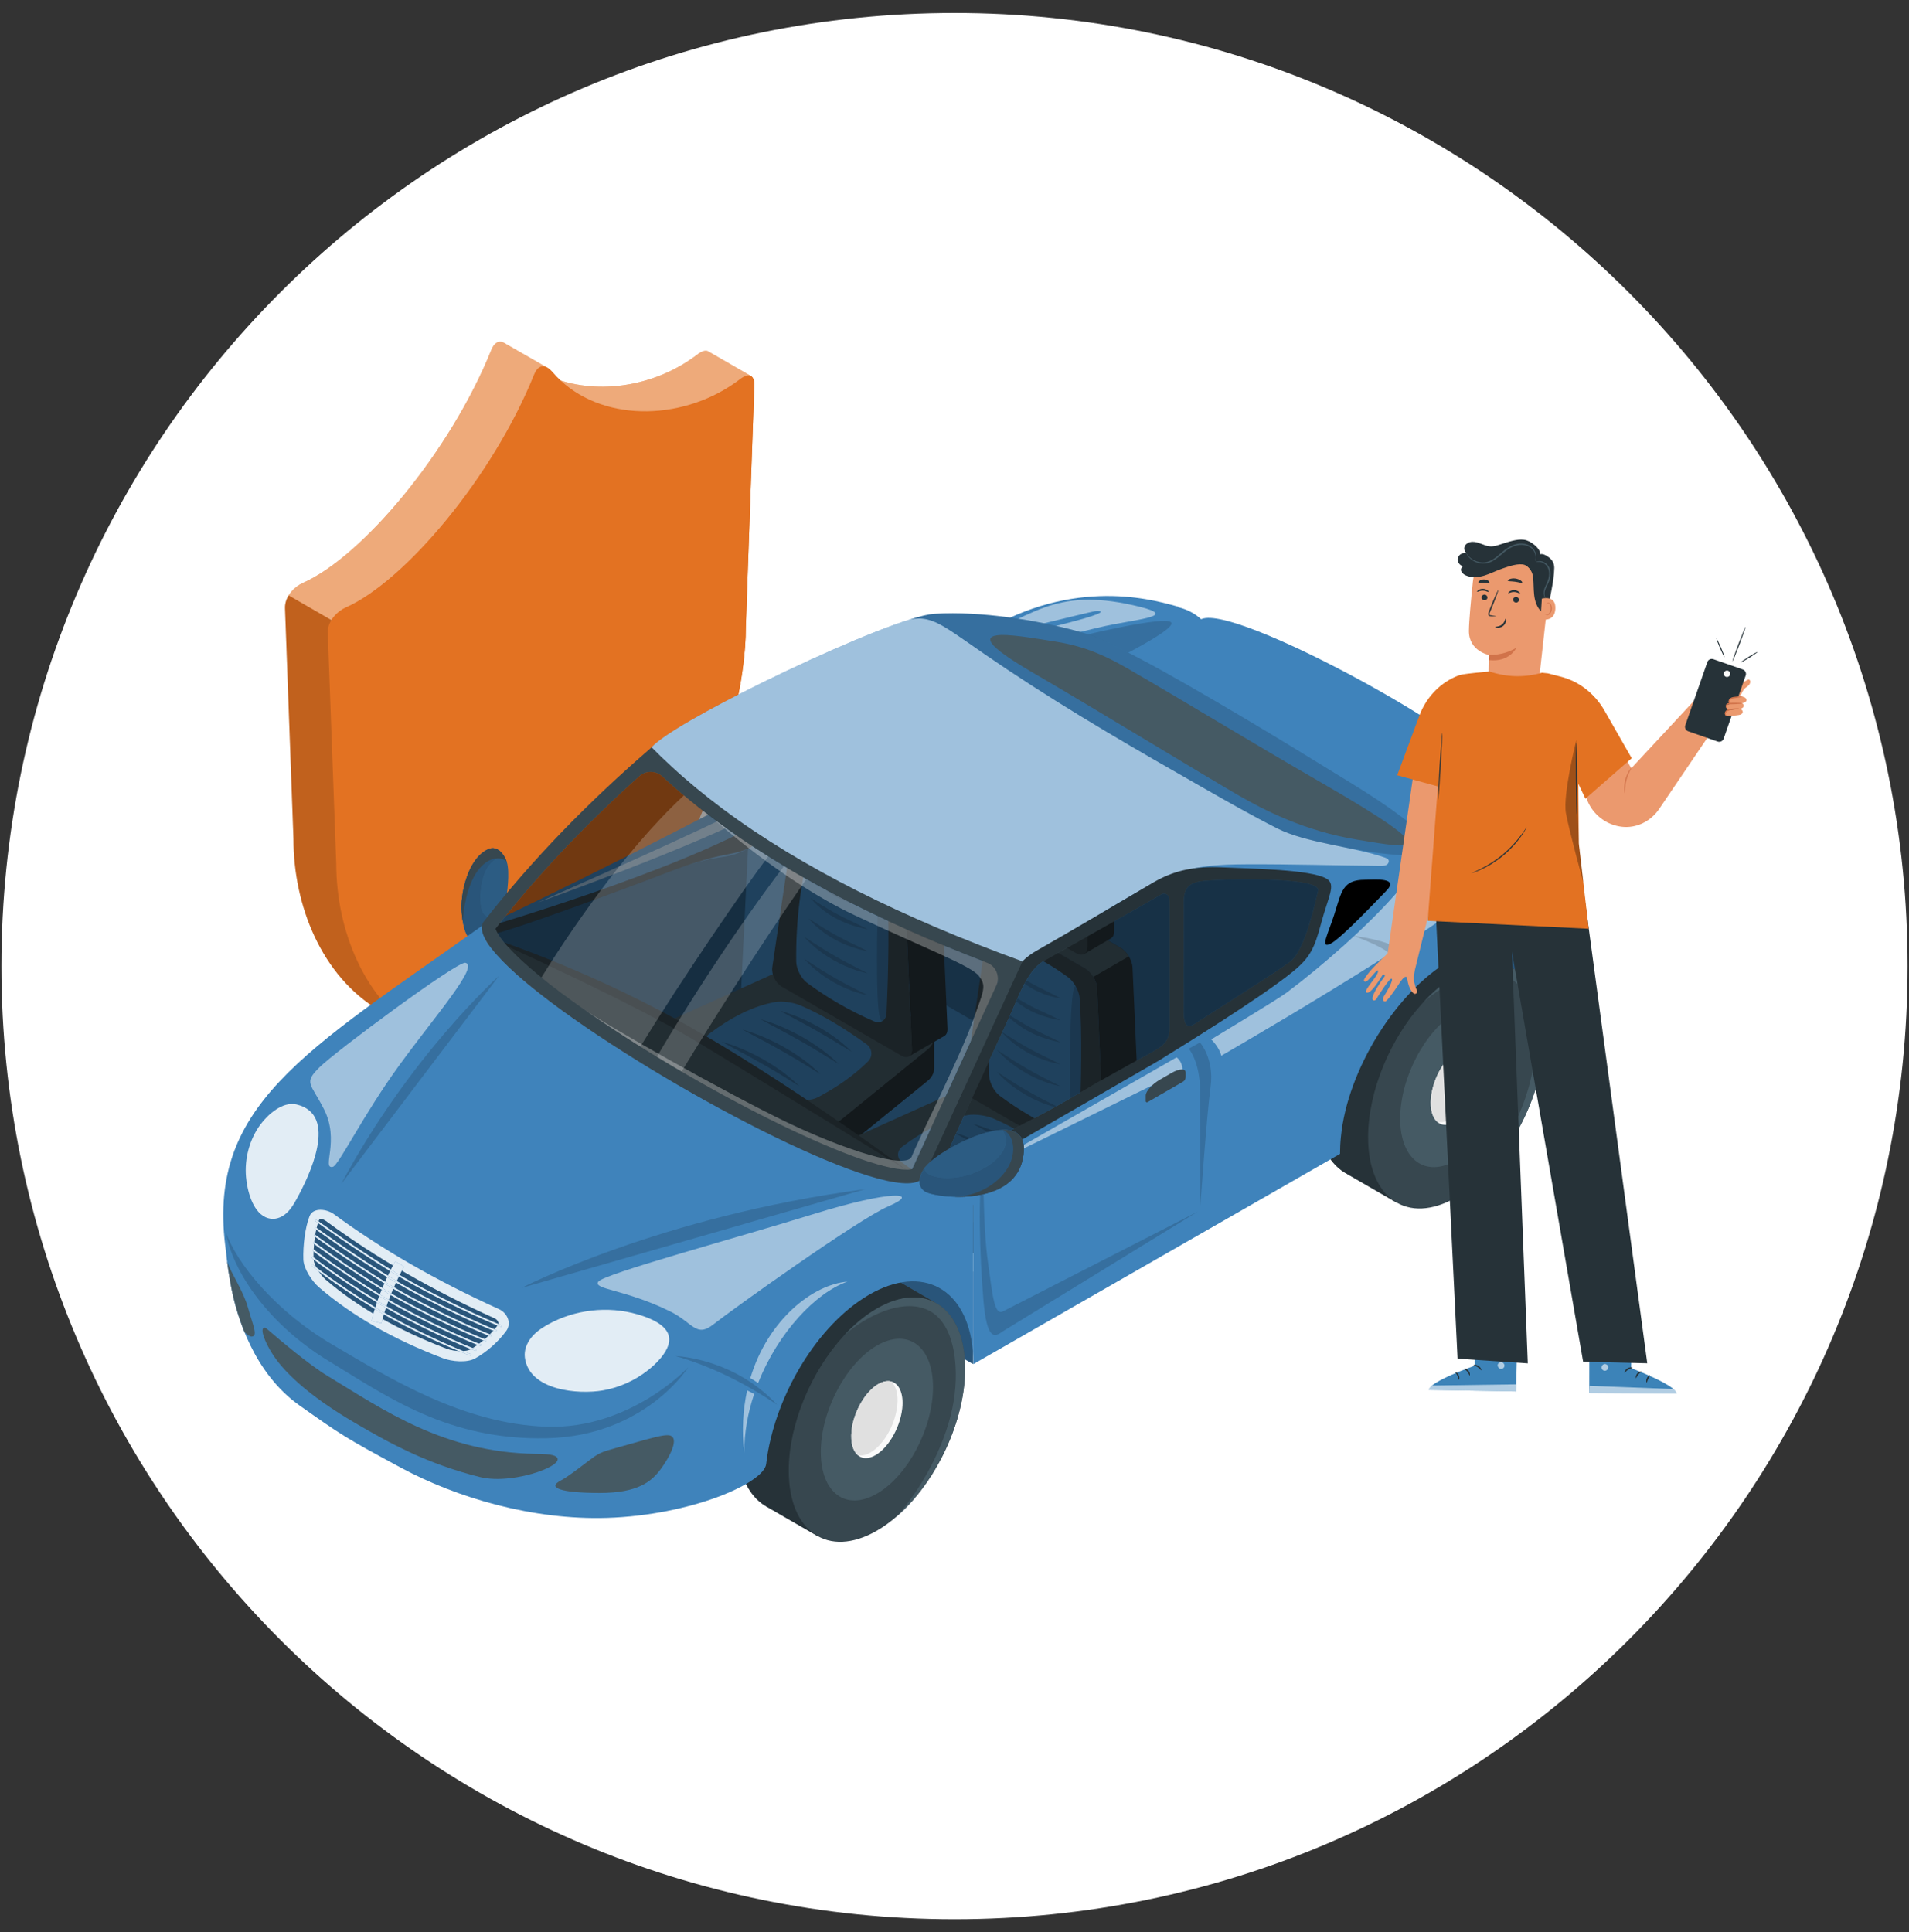
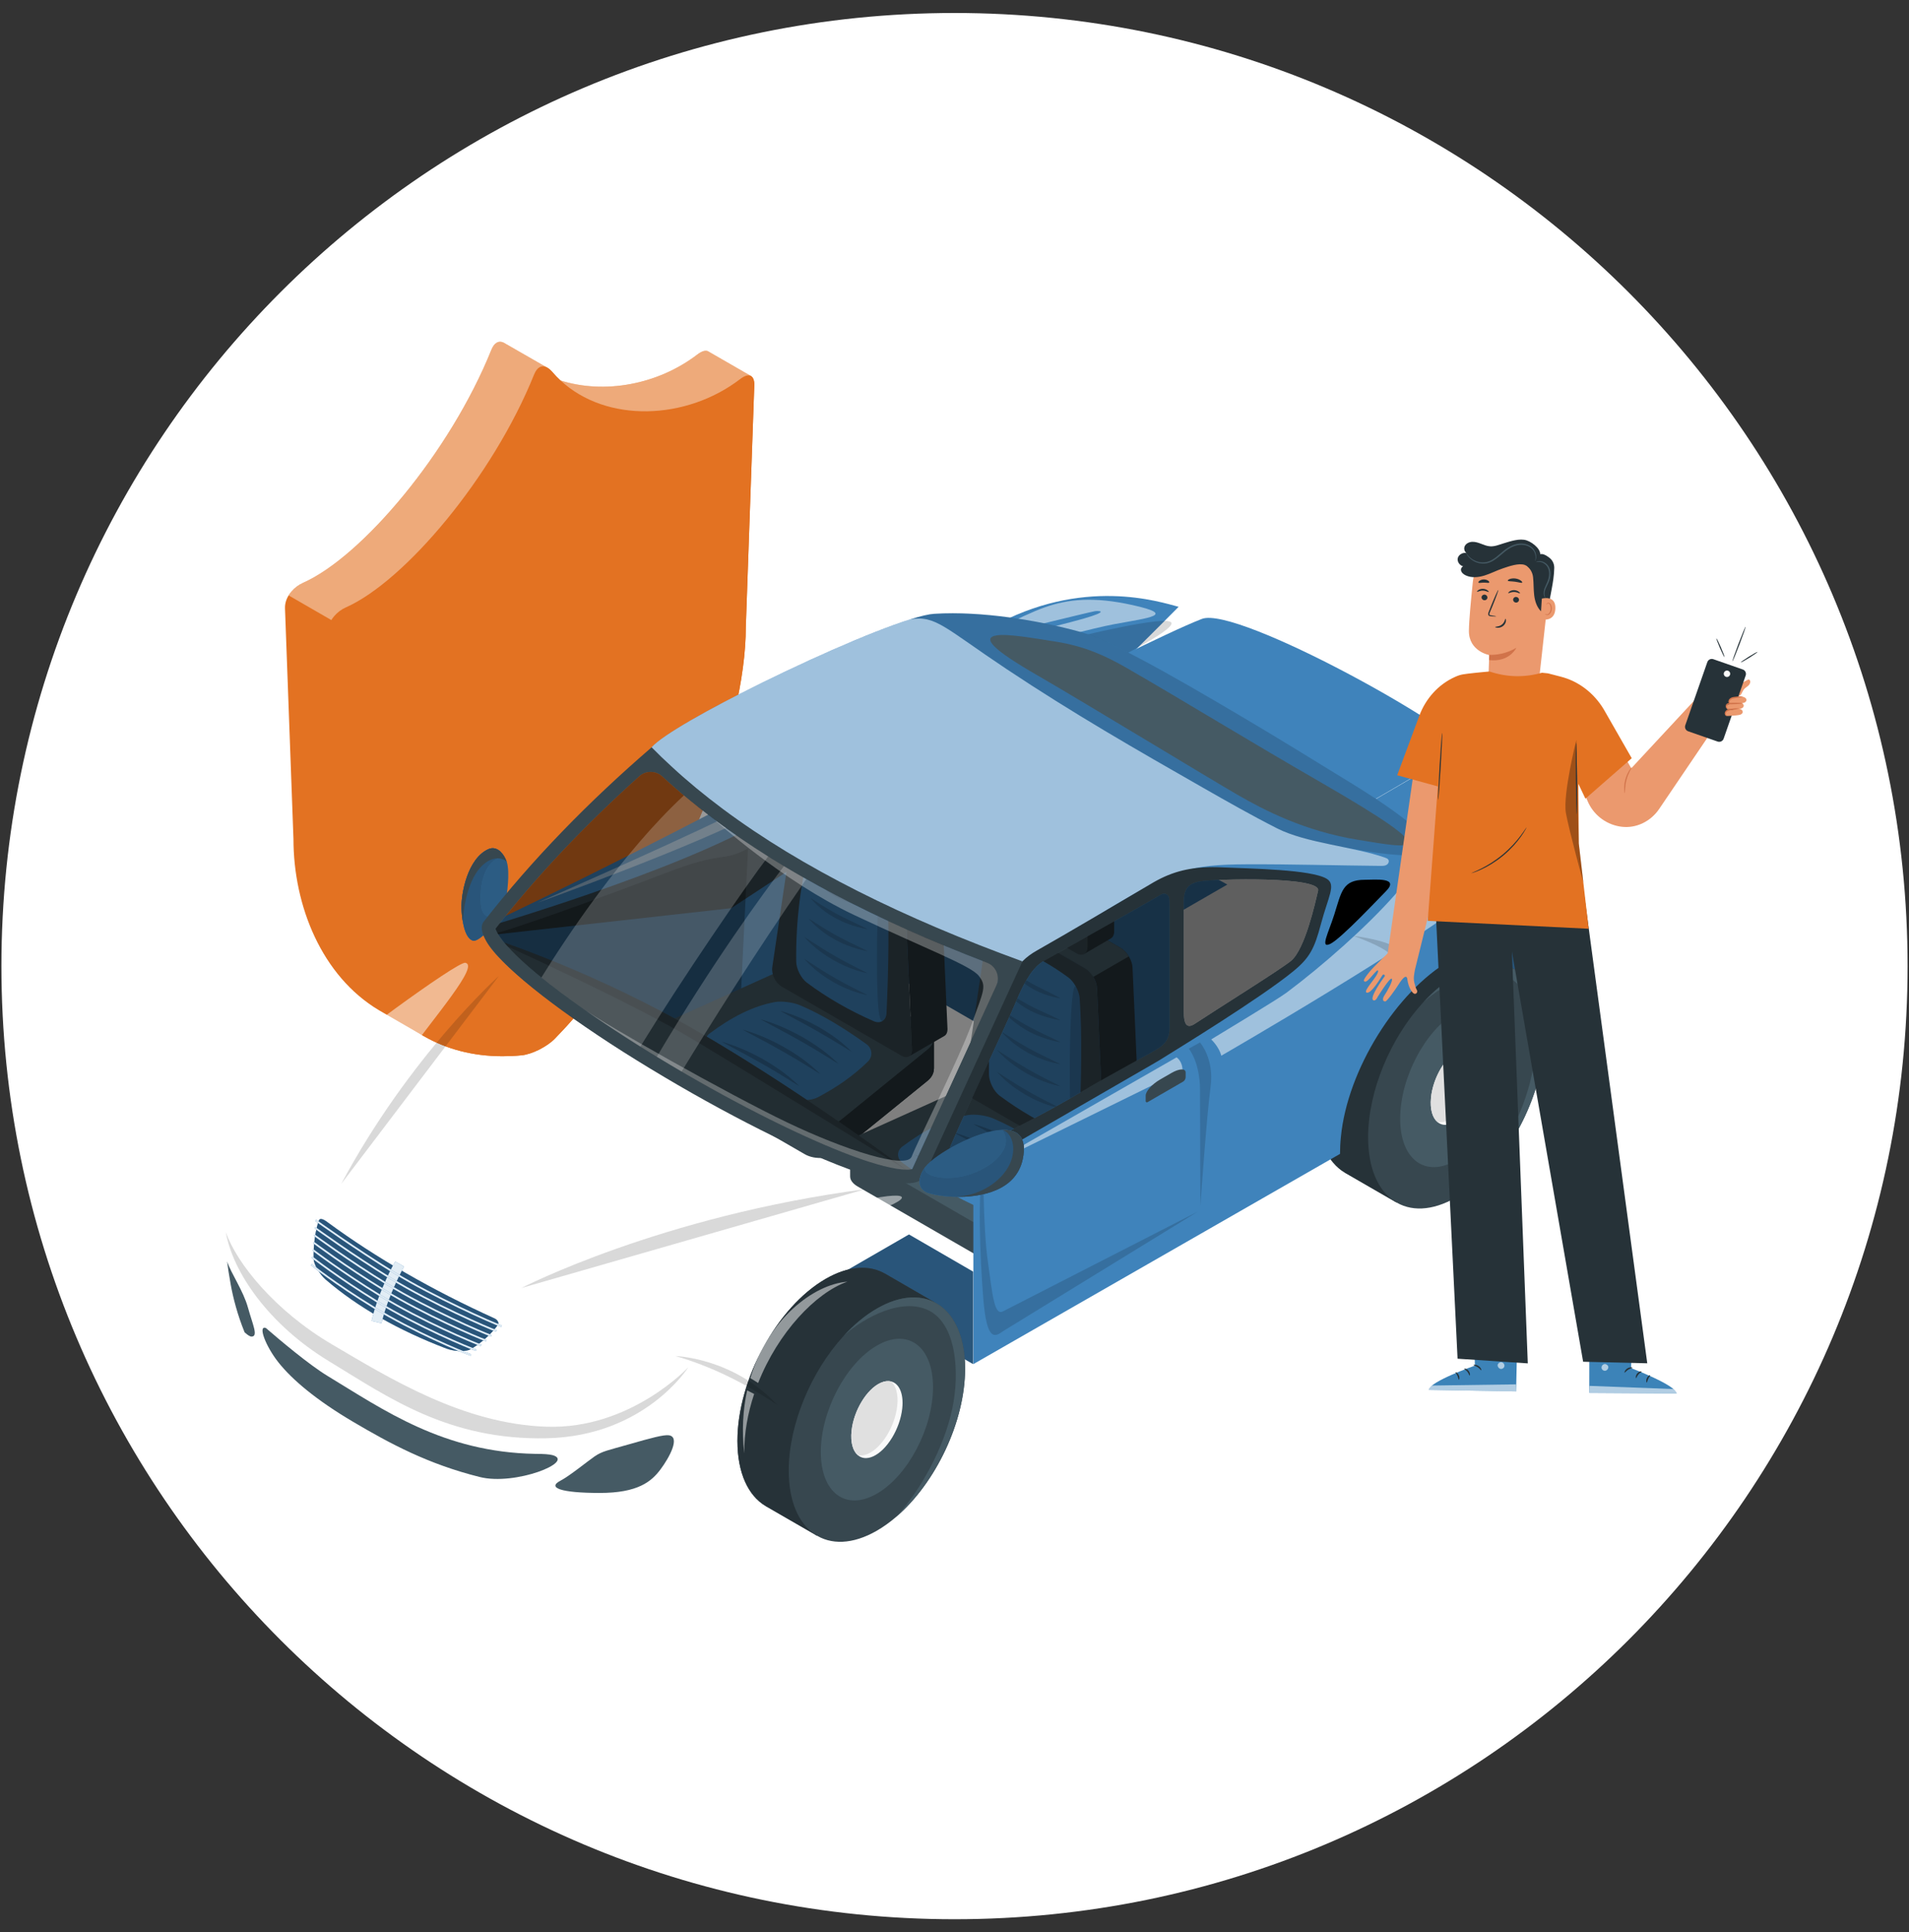
<svg xmlns="http://www.w3.org/2000/svg" xmlns:xlink="http://www.w3.org/1999/xlink" version="1.1" id="Capa_1" x="0px" y="0px" width="683.63px" height="691.913px" viewBox="0 0 683.63 691.913" enable-background="new 0 0 683.63 691.913" xml:space="preserve">
  <rect x="0" y="0" width="683.63" height="691.913" fill="#333333" stroke="none" />
  <g>
    <defs>
      <path id="SVGID_1_" d="M341.816,4.65c188.498,0,341.305,152.808,341.305,341.306S530.314,687.263,341.816,687.263    c-188.499,0-341.308-152.809-341.308-341.307S153.317,4.65,341.816,4.65z" />
    </defs>
    <clipPath id="SVGID_2_">
      <use xlink:href="#SVGID_1_" overflow="visible" />
    </clipPath>
    <g clip-path="url(#SVGID_2_)">
      <g>
        <path fill-rule="evenodd" clip-rule="evenodd" fill="#FFFFFF" d="M341.816,4.65c188.498,0,341.305,152.808,341.305,341.306     S530.314,687.263,341.816,687.263c-188.499,0-341.308-152.809-341.308-341.307S153.317,4.65,341.816,4.65z" />
      </g>
    </g>
    <g clip-path="url(#SVGID_2_)">
      <g>
        <path fill="#E37222" d="M268.909,134.669c0-0.02,0.019-0.02,0.019-0.02l-0.111-0.075l-15.316-8.821     c-0.885-0.397-2.184-0.019-3.749,1.168c-14.252,10.907-33.402,14.287-49.062,9.307c-1.002-0.934-1.962-1.919-2.866-2.974     c-0.096-0.114-0.189-0.225-0.284-0.319h-0.019c-0.527-0.583-1.055-1.017-1.582-1.301l-0.264-0.15l-15.332-8.802     c-1.753-0.829-3.335,0-4.391,2.6c-14.811,36.796-46.368,74.082-67.412,83.408c-1.564,0.696-3.016,1.771-4.146,3.091     c-1.487,1.715-2.41,3.824-2.334,6.027l3.031,82.619c0,23.871,10.081,49.08,30.635,61.345l15.86,9.163l0.284,0.148     c7.875,4.504,17.239,7.142,28.11,7.142c2.204,0,4.446-0.094,6.763-0.322c3.882-0.374,9.271-3.184,11.983-5.992     c45.991-47.495,68.355-111.781,68.355-147.351l3.032-86.423C270.189,136.271,269.738,135.122,268.909,134.669" />
        <path fill="#E37222" d="M270.114,138.136l-3.032,86.424c0,35.57-22.366,99.855-68.354,147.354     c-2.714,2.806-8.102,5.613-11.984,5.991c-2.315,0.227-4.559,0.32-6.763,0.32c-10.871,0-20.235-2.638-28.111-7.142l-0.282-0.15     l-0.546-0.34c-20.556-12.265-30.636-37.474-30.636-61.345l-3.032-82.618c-0.076-2.203,0.847-4.314,2.334-6.028     c1.132-1.32,2.582-2.394,4.146-3.091c21.044-9.326,52.604-46.612,67.412-83.408c1.056-2.6,2.657-3.45,4.409-2.619l0.264,0.15     c0.527,0.284,1.055,0.717,1.583,1.301h0.018c0.095,0.094,0.188,0.207,0.282,0.319c15.715,18.295,46.613,18.275,67.243,2.487     c1.564-1.187,2.863-1.563,3.75-1.168l0.113,0.075c0,0-0.019,0-0.019,0.02C269.738,135.119,270.189,136.271,270.114,138.136" />
        <g opacity="0.4">
          <g>
            <defs>
              <rect id="SVGID_3_" x="200.729" y="125.596" width="68.091" height="21.685" />
            </defs>
            <clipPath id="SVGID_4_">
              <use xlink:href="#SVGID_3_" overflow="visible" />
            </clipPath>
            <path clip-path="url(#SVGID_4_)" fill="#FFFFFF" d="M268.82,134.565c-0.885-0.396-2.185-0.019-3.749,1.168       c-19.425,14.866-47.969,15.75-64.342,0.489c15.657,4.994,34.781,1.602,49.025-9.307c1.562-1.187,2.863-1.564,3.749-1.167       L268.82,134.565z" />
          </g>
        </g>
        <g opacity="0.4">
          <g>
            <defs>
              <rect id="SVGID_5_" x="103.36" y="122.368" width="92.32" height="99.674" />
            </defs>
            <clipPath id="SVGID_6_">
              <use xlink:href="#SVGID_5_" overflow="visible" />
            </clipPath>
            <path clip-path="url(#SVGID_6_)" fill="#FFFFFF" d="M195.681,131.476c-1.752-0.83-3.354,0.019-4.409,2.618       c-14.809,36.795-46.367,74.082-67.412,83.408c-1.564,0.697-3.014,1.772-4.146,3.091c-0.395,0.452-0.753,0.941-1.054,1.449       l-15.3-8.835c0.303-0.49,0.641-0.981,1.037-1.431c0.207-0.247,0.434-0.473,0.678-0.699l0.019-0.02       c0.095-0.074,0.169-0.168,0.265-0.262c0.095-0.076,0.169-0.151,0.264-0.245c0.867-0.755,1.865-1.415,2.919-1.865       c21.046-9.327,52.604-46.613,67.413-83.409c1.056-2.6,2.638-3.429,4.391-2.6L195.681,131.476z" />
          </g>
        </g>
        <path fill="#E37222" d="M105.094,211.04c0.075-0.095,0.17-0.169,0.264-0.245c-0.094,0.093-0.169,0.187-0.264,0.265     C105.094,211.06,105.075,211.04,105.094,211.04" />
        <g opacity="0.15">
          <g>
            <defs>
              <rect id="SVGID_7_" x="105.086" y="210.795" width="0.272" height="0.265" />
            </defs>
            <clipPath id="SVGID_8_">
              <use xlink:href="#SVGID_7_" overflow="visible" />
            </clipPath>
            <path clip-path="url(#SVGID_8_)" d="M105.357,210.795c-0.094,0.094-0.17,0.189-0.264,0.263c0,0-0.019-0.02,0-0.02       C105.169,210.945,105.264,210.871,105.357,210.795" />
          </g>
        </g>
        <g opacity="0.15">
          <g>
            <defs>
              <rect id="SVGID_9_" x="102.056" y="213.207" width="49.819" height="157.867" />
            </defs>
            <clipPath id="SVGID_10_">
              <use xlink:href="#SVGID_9_" overflow="visible" />
            </clipPath>
-             <path clip-path="url(#SVGID_10_)" d="M151.875,371.074l-0.281-0.132l-15.864-9.178c-20.557-12.264-30.636-37.473-30.636-61.345       l-3.033-82.617c-0.057-1.621,0.434-3.202,1.301-4.596l15.299,8.835c-0.848,1.394-1.338,2.959-1.281,4.58l3.033,82.617       c0,23.87,10.079,49.081,30.635,61.346l0.547,0.337L151.875,371.074z" />
          </g>
        </g>
        <path fill="#3F83BB" d="M422.073,217.291c-6.545-1.694-34.427-11.037-67.216,7.381c-7.768,4.361-23.439,13.469-42.839,24.831     c0,0-22.574,23.497-51.218,38.473c-54.2,28.336-90.848,45.261-90.848,45.261s0.752,0.79,3.396,1.858     c16.13,6.504,54.311,41.678,80.603,32.292C284.552,356.463,422.073,217.291,422.073,217.291" />
        <g opacity="0.5">
          <g>
            <defs>
              <rect id="SVGID_11_" x="192.602" y="274.236" width="94.656" height="48.975" />
            </defs>
            <clipPath id="SVGID_12_">
              <use xlink:href="#SVGID_11_" overflow="visible" />
            </clipPath>
            <path clip-path="url(#SVGID_12_)" fill="#FFFFFF" d="M192.602,323.21c0,0,64.328-28.189,73.375-33.833       c9.048-5.644,16.86-11.715,19.88-14.618c3.022-2.9,2.262,6.8-13.544,15.641C251.013,302.313,192.602,323.21,192.602,323.21" />
          </g>
        </g>
        <path fill="#37474F" d="M289.565,255.689c0,2.788,0.244,6.633,0.504,11.672c0.349,6.759-0.625,10.266-3.783,15.467     c-1.445,2.382-4.572,5.934-10.353,9.491c-31.836,19.589-105.98,40.917-105.98,40.917l3.386,1.859l88.516-9.88l38.539-25.314     l0.896-41.71l-5.979-3.181L289.565,255.689z" />
        <path fill="#3F83BB" d="M301.298,258.192l-0.049,2.116c-0.784,2.117-2.135,5.02-3.985,6.137     c-1.033,0.632-2.201,0.917-3.284,0.917c-2.117,0-3.968-1.083-4.068-2.817c-0.033-0.466-0.051-0.935-0.084-1.384     c-0.199-3.302-0.269-5.489-0.269-7.474l5.754-0.68L301.298,258.192z" />
        <g opacity="0.3">
          <g>
            <defs>
              <rect id="SVGID_13_" x="289.559" y="255.007" width="11.739" height="12.354" />
            </defs>
            <clipPath id="SVGID_14_">
              <use xlink:href="#SVGID_13_" overflow="visible" />
            </clipPath>
            <path clip-path="url(#SVGID_14_)" d="M301.298,258.192l-0.049,2.116c-0.784,2.117-2.135,5.02-3.985,6.137       c-1.033,0.632-2.201,0.917-3.284,0.917c-2.117,0-3.968-1.083-4.068-2.817c-0.033-0.466-0.051-0.935-0.084-1.384       c-0.199-3.302-0.269-5.489-0.269-7.474l5.754-0.68L301.298,258.192z" />
          </g>
        </g>
-         <path fill="#3F83BB" d="M435.861,230.333c-6.402-15.124-18.12-15.098-37.443-12.354c-2.241,0.32-51.602,10.641-79.22,21.215     c-20.871,7.99-27.015,14.042-28.671,14.997c-3.861,2.229,2.538,5.914,6.772,3.909c0,3.275,0.086,6.086,0,8.573     c-0.522,14.969-2.983,17.239-10.158,25.296c-2.954,3.318-11.799,7.785-16.633,10.502c-9.018,5.069-8.566,1.091-32.523,10.341     c-10.262,3.964-59.587,22.467-64.866,22.415l131.265,82.221l41.441,31.02l190.602-152.212L435.861,230.333z" />
        <polygon fill="#3F83BB" points="297.519,257.97 312.881,247.63 439.522,316.75 419.334,328.399 419.354,406.49 297.519,336.12         " />
        <g opacity="0.25">
          <g>
            <defs>
              <rect id="SVGID_15_" x="297.519" y="247.63" width="177.827" height="158.86" />
            </defs>
            <clipPath id="SVGID_16_">
              <use xlink:href="#SVGID_15_" overflow="visible" />
            </clipPath>
            <polygon clip-path="url(#SVGID_16_)" points="297.519,257.97 312.881,247.63 443.089,312.178 475.346,316.421 467.009,342.16        419.354,406.49 297.519,336.12      " />
          </g>
        </g>
        <g opacity="0.5">
          <g>
            <defs>
              <rect id="SVGID_17_" x="317.984" y="214.767" width="95.823" height="27.57" />
            </defs>
            <clipPath id="SVGID_18_">
              <use xlink:href="#SVGID_17_" overflow="visible" />
            </clipPath>
            <path clip-path="url(#SVGID_18_)" fill="#FFFFFF" d="M332.955,235.832c-10.146,3.123-16.977,5.057-14.439,6.43       c2.537,1.374,67.66-16.383,80.369-18.723c12.71-2.343,22.561-3.33,6.775-6.847c-14.095-3.139-23.141-2.13-31.531,0.797       s-24.242,11.595-24.242,11.595s40.696-10.032,42.226-10.227c1.529-0.197,5.372-0.049-4.189,2.702       C378.361,224.31,343.104,232.71,332.955,235.832" />
          </g>
        </g>
        <g opacity="0.3">
          <g>
            <defs>
              <rect id="SVGID_19_" x="173.339" y="303.86" width="94.535" height="79.452" />
            </defs>
            <clipPath id="SVGID_20_">
              <use xlink:href="#SVGID_19_" overflow="visible" />
            </clipPath>
            <path clip-path="url(#SVGID_20_)" d="M264.285,377.341c0,0,2.044-41.928,3.59-73.481c-10.16,5.218-7.938,0.429-29.669,8.823       c-8.943,3.453-47.542,17.945-60.82,21.58c0,0-2.848,0.584-4.047,0.833l77.013,48.216L264.285,377.341z" />
          </g>
        </g>
        <path fill="#37474F" d="M334.47,371.584l-15.122-0.294l-23.005-13.18c-3.753-2.149-9.993-2.449-13.938-0.67l-27.889,12.58     l-19.115-0.373v11.157l0.009,0.005c-0.005,1.253,0.886,2.542,2.701,3.59l50.07,28.907c3.746,2.163,9.506,1.707,12.864-1.02     l31.1-25.246c1.557-1.263,2.288-2.788,2.29-4.276c0.007-0.004,0.034-0.024,0.034-0.024V371.584z" />
        <path fill="#455A64" d="M238.109,373.233l50.071,28.908c3.747,2.162,9.506,1.708,12.865-1.019l31.102-25.247     c3.358-2.726,3.036-6.68-0.717-8.829l-35.087-20.101c-3.754-2.151-9.994-2.453-13.938-0.673l-43.939,19.823     C234.523,367.875,234.365,371.072,238.109,373.233" />
        <path fill="#263238" d="M334.478,371.598v11.14c0,0-0.031,0.032-0.047,0.032c0,1.485-0.722,3.006-2.289,4.276l-31.098,25.236     c-1.628,1.332-3.822,2.101-6.077,2.32v-11.154c2.255-0.204,4.449-1.003,6.077-2.319l31.098-25.255     C333.709,374.605,334.478,373.088,334.478,371.598" />
        <path fill="#263238" d="M339.303,368.293c0.061,1.3-0.361,2.208-1.066,2.646l-12.752,7.362v-0.015     c0.737-0.391,1.159-1.316,1.097-2.647l-2.772-62.305c-0.109-2.6-2.037-5.75-4.277-7.051l-30.048-17.34     c-1.16-0.675-2.288-0.723-3.164-0.252v-0.015l12.657-7.3v0.014c0.894-0.5,2.037-0.484,3.244,0.205l30.031,17.342     c2.256,1.301,4.168,4.451,4.277,7.051L339.303,368.293z" />
        <path fill="#37474F" d="M289.488,288.939l30.041,17.344c2.248,1.297,4.164,4.452,4.279,7.044l2.766,62.318     c0.115,2.592-1.613,3.643-3.86,2.344l-42.77-24.692c-2.249-1.297-3.763-4.43-3.381-6.999l8.164-55.061     C285.108,288.67,287.241,287.641,289.488,288.939" />
        <path fill="#455A64" d="M335.213,301.992l-12.721,7.348c-0.784-1.286-1.832-2.397-2.96-3.057l-30.049-17.34     c-1.16-0.675-2.288-0.723-3.164-0.252v-0.015l12.658-7.3v0.014c0.893-0.5,2.036-0.484,3.243,0.205l30.032,17.342     C333.381,299.596,334.431,300.709,335.213,301.992" />
        <path fill="#263238" d="M329.963,292.931v-15.509c0-11.162-7.123-24.319-15.909-29.394c-4.032-2.327-7.702-2.526-10.506-1.006     l-0.012-0.02l-9.692,5.637l4.301,8.233v13.685c0,2.597,1.823,5.754,4.069,7.052l9.683,5.59l7.284,13.944l9.589-5.578l0.002-0.002     l0.011-0.006h-0.002C329.511,295.129,329.963,294.221,329.963,292.931" />
        <path fill="#455A64" d="M314.054,270.118l12.472-7.202c-2.912-6.357-7.412-11.965-12.472-14.887     c-4.032-2.33-7.704-2.527-10.506-1.005l-0.012-0.021l-9.692,5.637l4.301,8.233v2.69L314.054,270.118z" />
        <path fill="#37474F" d="M320.418,298.484v-15.509c0-11.159-7.123-24.319-15.91-29.392c-8.786-5.073-15.909-0.138-15.907,11.022     v15.509c0,2.595,1.821,5.752,4.069,7.049l23.677,13.671C318.596,302.133,320.418,301.08,320.418,298.484" />
        <path fill="#3F83BB" d="M290.395,302.14c-3.656,13.512-5.431,27.564-5.264,42.177c0.03,2.597,1.749,6.03,3.831,7.58     c7.193,5.356,15.159,9.968,23.941,13.791c2.38,1.036,4.445-0.306,4.562-2.898c0.752-16.887,1.014-32.629,0.142-45.734     c-0.171-2.591-2.002-6.015-4.099-7.545c-5.711-4.17-11.544-7.476-17.471-10.095C293.662,298.367,291.074,299.635,290.395,302.14" />
        <g opacity="0.15">
          <g>
            <defs>
              <rect id="SVGID_21_" x="314.056" y="312.718" width="4.098" height="52.839" />
            </defs>
            <clipPath id="SVGID_22_">
              <use xlink:href="#SVGID_21_" overflow="visible" />
            </clipPath>
            <path clip-path="url(#SVGID_22_)" d="M317.138,364.22c0.177-0.419,0.303-0.89,0.326-1.431       c0.754-16.887,1.015-32.629,0.143-45.736c-0.085-1.286-0.58-2.778-1.314-4.141c-1.663-2.366-2.249,17.582-2.236,29.748       c0.011,11.996,0.163,24.189,2.155,22.788c0.079-0.062,0.156-0.122,0.228-0.193C316.639,365.027,316.875,364.675,317.138,364.22       " />
          </g>
        </g>
        <g opacity="0.15">
          <g>
            <defs>
              <rect id="SVGID_23_" x="287.919" y="307.8" width="22.846" height="48.596" />
            </defs>
            <clipPath id="SVGID_24_">
              <use xlink:href="#SVGID_23_" overflow="visible" />
            </clipPath>
            <path clip-path="url(#SVGID_24_)" d="M287.919,343.291c0,0,0.36,0.216,0.968,0.621c0.599,0.416,1.481,0.957,2.519,1.635       c2.072,1.353,4.85,3.099,7.692,4.722c2.838,1.634,5.748,3.144,7.963,4.252c1.108,0.55,2.023,1.046,2.682,1.351       c0.654,0.32,1.022,0.525,1.022,0.525s-0.413-0.071-1.125-0.239c-0.707-0.178-1.729-0.411-2.919-0.806       c-1.2-0.368-2.566-0.894-4.008-1.516c-0.71-0.332-1.464-0.642-2.188-1.032c-0.738-0.37-1.47-0.774-2.205-1.176       c-1.442-0.853-2.86-1.748-4.126-2.677c-1.264-0.93-2.407-1.846-3.334-2.695c-0.94-0.825-1.66-1.598-2.168-2.115       C288.191,343.613,287.919,343.291,287.919,343.291" />
            <path clip-path="url(#SVGID_24_)" d="M287.919,335.417c0,0,0.36,0.213,0.968,0.617c0.599,0.417,1.481,0.958,2.519,1.636       c2.072,1.353,4.85,3.101,7.692,4.723c2.838,1.634,5.748,3.143,7.963,4.25c1.108,0.553,2.023,1.045,2.682,1.352       c0.654,0.321,1.022,0.524,1.022,0.524s-0.413-0.07-1.125-0.236c-0.707-0.181-1.729-0.411-2.919-0.808       c-1.2-0.368-2.566-0.893-4.008-1.516c-0.71-0.332-1.464-0.642-2.188-1.033c-0.738-0.368-1.47-0.772-2.205-1.176       c-1.442-0.853-2.86-1.748-4.126-2.676c-1.264-0.93-2.407-1.846-3.334-2.694c-0.94-0.827-1.66-1.599-2.168-2.116       C288.191,335.736,287.919,335.417,287.919,335.417" />
            <path clip-path="url(#SVGID_24_)" d="M289.546,328.903c0,0,0.337,0.194,0.9,0.561c0.554,0.385,1.376,0.87,2.333,1.492       c1.917,1.235,4.478,2.818,7.127,4.24c2.645,1.436,5.373,2.733,7.432,3.729c1.029,0.509,1.886,0.934,2.486,1.231       c0.603,0.297,0.94,0.49,0.94,0.49s-0.382-0.061-1.041-0.203c-0.654-0.155-1.601-0.348-2.708-0.678       c-1.111-0.313-2.39-0.745-3.734-1.278c-0.666-0.282-1.371-0.541-2.052-0.884c-0.689-0.322-1.378-0.674-2.066-1.031       c-0.673-0.384-1.347-0.763-1.994-1.17c-0.655-0.386-1.26-0.837-1.859-1.243c-1.172-0.854-2.228-1.702-3.076-2.492       c-0.861-0.771-1.521-1.487-1.982-1.97C289.793,329.201,289.546,328.903,289.546,328.903" />
            <path clip-path="url(#SVGID_24_)" d="M290.202,321.554c0,0,0.327,0.186,0.874,0.539c0.537,0.369,1.336,0.835,2.257,1.436       c1.857,1.187,4.331,2.708,6.9,4.051c2.563,1.359,5.222,2.572,7.217,3.527c0.996,0.49,1.826,0.899,2.406,1.184       c0.582,0.291,0.907,0.478,0.907,0.478s-0.369-0.055-1.008-0.189c-0.632-0.149-1.55-0.324-2.62-0.629       c-1.076-0.295-2.319-0.688-3.626-1.187c-0.647-0.263-1.33-0.505-1.995-0.828c-0.67-0.301-1.342-0.634-2.011-0.972       c-0.654-0.365-1.312-0.729-1.938-1.116c-0.64-0.37-1.224-0.806-1.806-1.198c-1.138-0.821-2.152-1.65-2.973-2.415       c-0.829-0.749-1.463-1.444-1.908-1.913C290.44,321.843,290.202,321.554,290.202,321.554" />
            <path clip-path="url(#SVGID_24_)" d="M291.325,314.549c0,0,0.302,0.18,0.829,0.499c0.514,0.323,1.248,0.786,2.129,1.344       c1.752,1.111,4.074,2.536,6.508,3.745c2.427,1.226,4.963,2.3,6.85,3.19c1.893,0.873,3.124,1.567,3.124,1.567       s-1.398-0.196-3.428-0.719c-2.027-0.517-4.711-1.37-7.249-2.639c-0.625-0.334-1.25-0.668-1.847-1.028       c-0.607-0.342-1.162-0.752-1.709-1.123c-1.081-0.768-2.025-1.564-2.795-2.285C292.187,315.66,291.325,314.549,291.325,314.549" />
            <path clip-path="url(#SVGID_24_)" d="M293.931,307.8c0,0,1.079,0.615,2.604,1.575c1.53,0.961,3.558,2.175,5.662,3.263       c2.101,1.095,4.262,2.119,5.882,2.937c1.624,0.806,2.687,1.442,2.687,1.442s-1.23-0.134-3.004-0.599       c-1.772-0.451-4.095-1.258-6.289-2.392c-0.539-0.3-1.078-0.6-1.596-0.918c-0.525-0.307-1.008-0.664-1.479-0.997       c-0.94-0.676-1.753-1.389-2.414-2.029C294.654,308.801,293.931,307.8,293.931,307.8" />
          </g>
        </g>
        <path fill="#3F83BB" d="M277.569,358.82c-7.895,1.415-15.706,5.444-23.461,11.267c-2.073,1.559-2.061,4.237,0.017,5.79     c8.668,6.483,18.735,12.242,30.155,17.306c2.375,1.051,6.235,0.976,8.534-0.228c6.82-3.568,12.893-7.801,18.026-12.864     c1.848-1.824,1.536-4.695-0.572-6.209c-7.957-5.72-15.855-10.529-23.658-13.867C284.224,358.99,280.125,358.364,277.569,358.82" />
        <g opacity="0.2">
          <g>
            <defs>
              <rect id="SVGID_25_" x="258.334" y="361.971" width="46.722" height="27.034" />
            </defs>
            <clipPath id="SVGID_26_">
              <use xlink:href="#SVGID_25_" overflow="visible" />
            </clipPath>
            <path clip-path="url(#SVGID_26_)" d="M258.334,372.992c0,0,0.494,0.13,1.342,0.392c0.843,0.275,2.065,0.646,3.488,1.193       c2.857,1.061,6.576,2.735,10.123,4.742c3.542,2.009,6.896,4.342,9.253,6.285c2.358,1.939,3.779,3.4,3.779,3.4       s-1.721-1.066-4.303-2.668c-2.566-1.604-6.004-3.682-9.503-5.653c-3.488-1.988-7.04-3.876-9.718-5.29       c-1.339-0.717-2.455-1.311-3.236-1.729C258.775,373.248,258.334,372.992,258.334,372.992" />
            <path clip-path="url(#SVGID_26_)" d="M265.858,368.658c0,0,0.494,0.131,1.343,0.394c0.841,0.274,2.064,0.645,3.486,1.192       c2.858,1.061,6.579,2.735,10.123,4.742c3.544,2.009,6.897,4.342,9.252,6.285c2.36,1.939,3.78,3.4,3.78,3.4       s-1.721-1.066-4.302-2.668c-2.566-1.604-6.004-3.683-9.503-5.653c-3.488-1.989-7.04-3.876-9.719-5.29       c-1.339-0.717-2.454-1.311-3.234-1.729C266.299,368.915,265.858,368.658,265.858,368.658" />
            <path clip-path="url(#SVGID_26_)" d="M272.326,364.983c0,0,0.493,0.132,1.343,0.395c0.841,0.274,2.064,0.646,3.487,1.19       c2.857,1.062,6.577,2.737,10.121,4.745c3.545,2.009,6.897,4.341,9.253,6.283c2.36,1.94,3.779,3.402,3.779,3.402       s-1.72-1.067-4.301-2.668c-2.566-1.604-6.005-3.685-9.503-5.655c-3.488-1.988-7.039-3.874-9.719-5.289       c-1.337-0.716-2.454-1.311-3.235-1.729C272.768,365.242,272.326,364.983,272.326,364.983" />
            <path clip-path="url(#SVGID_26_)" d="M279.377,361.971c0,0,0.455,0.114,1.235,0.348c0.774,0.246,1.9,0.58,3.21,1.073       c2.631,0.961,6.051,2.49,9.307,4.331c3.253,1.844,6.326,3.995,8.479,5.79c2.157,1.798,3.447,3.153,3.447,3.153       s-0.409-0.23-1.101-0.662c-0.692-0.424-1.683-1.029-2.87-1.758c-2.364-1.455-5.52-3.353-8.729-5.163       c-3.198-1.823-6.45-3.561-8.9-4.875c-1.225-0.664-2.244-1.22-2.959-1.609C279.778,362.211,279.377,361.971,279.377,361.971" />
          </g>
        </g>
        <path fill="#37474F" d="M403.509,412.065l-15.124-0.295l-23.004-13.178c-3.753-2.153-9.995-2.451-13.937-0.673l-27.891,12.579     l-19.114-0.372v11.157l0.008,0.005c-0.004,1.253,0.886,2.542,2.701,3.589l50.07,28.91c3.744,2.162,9.505,1.705,12.864-1.02     l31.101-25.247c1.556-1.263,2.287-2.789,2.288-4.275c0.008-0.005,0.037-0.026,0.037-0.026V412.065z" />
        <path fill="#455A64" d="M307.148,413.713l50.068,28.91c3.748,2.163,9.507,1.705,12.867-1.02l31.1-25.245     c3.36-2.729,3.038-6.681-0.716-8.83l-35.088-20.103c-3.754-2.149-9.993-2.45-13.936-0.671l-43.94,19.82     C303.561,408.357,303.401,411.552,307.148,413.713" />
        <path fill="#263238" d="M403.515,412.077v11.139c0,0-0.031,0.033-0.048,0.033c0,1.488-0.721,3.007-2.288,4.275l-31.096,25.238     c-1.63,1.332-3.823,2.1-6.079,2.32v-11.155c2.256-0.204,4.449-1.002,6.079-2.317l31.096-25.255     C402.746,415.087,403.515,413.566,403.515,412.077" />
        <path fill="#263238" d="M408.339,408.772c0.064,1.3-0.358,2.209-1.063,2.647l-12.752,7.363v-0.014     c0.736-0.394,1.159-1.316,1.095-2.648l-2.772-62.306c-0.109-2.598-2.036-5.749-4.276-7.05l-30.048-17.342     c-1.16-0.673-2.288-0.72-3.164-0.25v-0.015l12.656-7.301v0.015c0.895-0.501,2.038-0.484,3.244,0.204l30.031,17.343     c2.257,1.301,4.167,4.449,4.277,7.05L408.339,408.772z" />
        <path fill="#37474F" d="M358.525,329.42l30.043,17.345c2.247,1.297,4.161,4.453,4.278,7.044l2.765,62.314     c0.116,2.594-1.612,3.645-3.861,2.346l-42.769-24.689c-2.248-1.299-3.764-4.434-3.381-7.002l8.165-55.06     C354.147,329.15,356.278,328.121,358.525,329.42" />
        <path fill="#455A64" d="M404.251,342.473l-12.72,7.349c-0.784-1.285-1.835-2.398-2.963-3.056l-30.048-17.342     c-1.159-0.673-2.287-0.72-3.165-0.25v-0.015l12.659-7.301v0.015c0.894-0.501,2.037-0.484,3.243,0.204l30.031,17.343     C402.418,340.076,403.467,341.188,404.251,342.473" />
        <path fill="#263238" d="M399.001,333.411v-15.51c0-11.159-7.123-24.32-15.909-29.391c-4.032-2.329-7.702-2.528-10.506-1.005     l-0.011-0.021l-9.694,5.637l4.302,8.233v13.687c0,2.596,1.823,5.754,4.07,7.051l9.682,5.59l7.283,13.944l9.589-5.578l0.003-0.002     l0.009-0.004l-0.001-0.001C398.548,335.61,399.001,334.703,399.001,333.411" />
        <path fill="#455A64" d="M383.092,310.599l12.472-7.202c-2.913-6.36-7.411-11.967-12.472-14.887     c-4.032-2.329-7.702-2.527-10.506-1.005l-0.011-0.023l-9.694,5.638l4.302,8.234v2.69L383.092,310.599z" />
        <path fill="#37474F" d="M389.454,338.964v-15.506c0-11.162-7.121-24.322-15.908-29.394c-8.786-5.073-15.91-0.138-15.91,11.023     v15.507c0,2.596,1.822,5.753,4.071,7.049l23.678,13.671C387.633,342.611,389.454,341.562,389.454,338.964" />
        <path fill="#3F83BB" d="M359.432,342.619c-3.656,13.514-5.431,27.565-5.263,42.18c0.03,2.594,1.748,6.03,3.83,7.579     c7.193,5.357,15.158,9.967,23.942,13.788c2.379,1.036,4.445-0.302,4.561-2.896c0.753-16.89,1.014-32.629,0.143-45.737     c-0.171-2.59-2.002-6.014-4.098-7.544c-5.713-4.171-11.544-7.476-17.472-10.093C362.7,338.846,360.111,340.116,359.432,342.619" />
        <g opacity="0.15">
          <g>
            <defs>
              <rect id="SVGID_27_" x="383.093" y="353.198" width="4.099" height="52.841" />
            </defs>
            <clipPath id="SVGID_28_">
              <use xlink:href="#SVGID_27_" overflow="visible" />
            </clipPath>
            <path clip-path="url(#SVGID_28_)" d="M386.174,404.7c0.179-0.42,0.305-0.89,0.328-1.43c0.752-16.887,1.014-32.631,0.143-45.737       c-0.085-1.286-0.581-2.777-1.314-4.141c-1.663-2.367-2.248,17.583-2.238,29.747c0.011,11.998,0.164,24.188,2.157,22.789       c0.079-0.061,0.154-0.124,0.228-0.195C385.677,405.509,385.913,405.157,386.174,404.7" />
          </g>
        </g>
        <g opacity="0.15">
          <g>
            <defs>
              <rect id="SVGID_29_" x="356.957" y="348.278" width="22.844" height="48.6" />
            </defs>
            <clipPath id="SVGID_30_">
              <use xlink:href="#SVGID_29_" overflow="visible" />
            </clipPath>
            <path clip-path="url(#SVGID_30_)" d="M356.957,383.772c0,0,0.359,0.214,0.968,0.619c0.6,0.415,1.48,0.958,2.517,1.635       c2.075,1.354,4.851,3.101,7.693,4.723c2.838,1.635,5.748,3.144,7.965,4.252c1.106,0.552,2.021,1.044,2.681,1.353       c0.652,0.32,1.021,0.524,1.021,0.524s-0.411-0.073-1.123-0.237c-0.706-0.183-1.731-0.413-2.919-0.808       c-1.2-0.368-2.567-0.895-4.009-1.516c-0.71-0.332-1.463-0.642-2.188-1.034c-0.737-0.368-1.469-0.772-2.204-1.176       c-1.442-0.851-2.861-1.75-4.127-2.677c-1.264-0.931-2.407-1.846-3.333-2.692c-0.941-0.827-1.661-1.6-2.169-2.115       C357.228,384.092,356.957,383.772,356.957,383.772" />
            <path clip-path="url(#SVGID_30_)" d="M356.957,375.896c0,0,0.359,0.213,0.968,0.618c0.6,0.418,1.48,0.959,2.517,1.637       c2.075,1.354,4.851,3.1,7.693,4.722c2.838,1.634,5.748,3.145,7.965,4.252c1.106,0.552,2.021,1.046,2.681,1.352       c0.652,0.321,1.021,0.524,1.021,0.524s-0.411-0.074-1.123-0.238c-0.706-0.179-1.731-0.41-2.919-0.806       c-1.2-0.369-2.567-0.895-4.009-1.517c-0.71-0.331-1.463-0.642-2.188-1.034c-0.737-0.368-1.469-0.772-2.204-1.176       c-1.442-0.851-2.861-1.748-4.127-2.674c-1.264-0.933-2.407-1.849-3.333-2.694c-0.941-0.827-1.661-1.601-2.169-2.115       C357.228,376.218,356.957,375.896,356.957,375.896" />
            <path clip-path="url(#SVGID_30_)" d="M358.583,369.383c0,0,0.337,0.194,0.9,0.561c0.554,0.385,1.377,0.87,2.334,1.491       c1.916,1.235,4.479,2.819,7.128,4.24c2.643,1.437,5.371,2.732,7.431,3.73c1.03,0.508,1.886,0.934,2.486,1.229       c0.602,0.3,0.938,0.494,0.938,0.494s-0.381-0.064-1.039-0.206c-0.655-0.155-1.603-0.349-2.709-0.676       c-1.11-0.315-2.389-0.748-3.735-1.281c-0.665-0.28-1.37-0.541-2.05-0.883c-0.69-0.321-1.38-0.677-2.066-1.029       c-0.674-0.387-1.347-0.765-1.993-1.173c-0.656-0.385-1.26-0.837-1.86-1.244c-1.173-0.853-2.229-1.701-3.076-2.491       c-0.862-0.771-1.521-1.485-1.984-1.968C358.831,369.682,358.583,369.383,358.583,369.383" />
            <path clip-path="url(#SVGID_30_)" d="M359.241,362.034c0,0,0.325,0.187,0.872,0.538c0.537,0.369,1.337,0.837,2.258,1.437       c1.856,1.188,4.33,2.711,6.901,4.051c2.562,1.357,5.22,2.573,7.216,3.528c0.996,0.49,1.825,0.897,2.406,1.185       c0.583,0.289,0.906,0.478,0.906,0.478s-0.369-0.057-1.007-0.19c-0.632-0.147-1.551-0.322-2.62-0.629       c-1.077-0.294-2.319-0.688-3.626-1.187c-0.648-0.263-1.33-0.506-1.995-0.826c-0.67-0.302-1.342-0.636-2.011-0.972       c-0.653-0.366-1.311-0.729-1.938-1.118c-0.64-0.368-1.225-0.806-1.805-1.196c-1.14-0.821-2.154-1.65-2.975-2.414       c-0.829-0.751-1.463-1.444-1.907-1.912C359.478,362.326,359.241,362.034,359.241,362.034" />
            <path clip-path="url(#SVGID_30_)" d="M360.362,355.028c0,0,0.302,0.183,0.828,0.499c0.515,0.323,1.249,0.788,2.129,1.343       c1.755,1.11,4.076,2.536,6.51,3.748c2.427,1.222,4.961,2.299,6.85,3.188c1.893,0.873,3.122,1.566,3.122,1.566       s-1.397-0.193-3.426-0.72c-2.028-0.518-4.712-1.368-7.25-2.638c-0.623-0.333-1.25-0.669-1.846-1.027       c-0.609-0.343-1.163-0.753-1.71-1.123c-1.082-0.768-2.025-1.566-2.795-2.287C361.224,356.139,360.362,355.028,360.362,355.028" />
            <path clip-path="url(#SVGID_30_)" d="M362.97,348.278c0,0,1.078,0.618,2.601,1.578c1.532,0.961,3.56,2.175,5.664,3.264       c2.1,1.093,4.263,2.118,5.882,2.934c1.622,0.808,2.685,1.443,2.685,1.443s-1.229-0.134-3.001-0.598       c-1.775-0.453-4.098-1.26-6.291-2.394c-0.538-0.3-1.078-0.599-1.596-0.919c-0.524-0.306-1.008-0.662-1.48-0.994       c-0.94-0.679-1.749-1.391-2.412-2.031C363.692,349.28,362.97,348.278,362.97,348.278" />
          </g>
        </g>
        <path fill="#3F83BB" d="M346.608,399.3c-7.896,1.415-15.708,5.446-23.461,11.268c-2.076,1.558-2.062,4.236,0.016,5.792     c8.667,6.481,18.734,12.241,30.155,17.304c2.374,1.051,6.234,0.977,8.533-0.227c6.821-3.569,12.894-7.803,18.026-12.867     c1.847-1.821,1.536-4.693-0.571-6.209c-7.958-5.717-15.855-10.526-23.659-13.866C353.261,399.473,349.162,398.844,346.608,399.3" />
        <g opacity="0.2">
          <g>
            <defs>
              <rect id="SVGID_31_" x="327.372" y="402.451" width="46.72" height="27.035" />
            </defs>
            <clipPath id="SVGID_32_">
              <use xlink:href="#SVGID_31_" overflow="visible" />
            </clipPath>
            <path clip-path="url(#SVGID_32_)" d="M327.371,413.471c0,0,0.493,0.131,1.343,0.395c0.841,0.273,2.063,0.646,3.485,1.191       c2.859,1.062,6.58,2.737,10.124,4.744c3.545,2.009,6.897,4.341,9.253,6.283c2.36,1.942,3.781,3.401,3.781,3.401       s-1.723-1.067-4.304-2.669c-2.567-1.603-6.005-3.682-9.501-5.654c-3.491-1.985-7.043-3.872-9.72-5.289       c-1.339-0.714-2.454-1.312-3.235-1.728C327.812,413.729,327.371,413.471,327.371,413.471" />
            <path clip-path="url(#SVGID_32_)" d="M334.896,409.139c0,0,0.494,0.13,1.343,0.393c0.84,0.277,2.062,0.647,3.486,1.192       c2.859,1.062,6.577,2.737,10.123,4.745c3.543,2.008,6.897,4.341,9.255,6.281c2.358,1.941,3.778,3.401,3.778,3.401       s-1.722-1.065-4.302-2.668c-2.568-1.602-6.007-3.682-9.503-5.655c-3.49-1.985-7.041-3.872-9.719-5.289       c-1.338-0.714-2.453-1.31-3.235-1.728C335.337,409.396,334.896,409.139,334.896,409.139" />
            <path clip-path="url(#SVGID_32_)" d="M341.364,405.464c0,0,0.492,0.131,1.343,0.394c0.841,0.274,2.062,0.647,3.486,1.192       c2.857,1.062,6.577,2.738,10.123,4.742c3.542,2.011,6.896,4.345,9.253,6.284c2.358,1.942,3.778,3.402,3.778,3.402       s-1.721-1.067-4.301-2.669c-2.567-1.602-6.006-3.682-9.504-5.654c-3.488-1.988-7.04-3.872-9.718-5.29       c-1.339-0.716-2.454-1.311-3.235-1.728C341.804,405.721,341.364,405.464,341.364,405.464" />
            <path clip-path="url(#SVGID_32_)" d="M348.414,402.451c0,0,0.455,0.115,1.237,0.35c0.772,0.246,1.9,0.577,3.209,1.069       c2.631,0.962,6.049,2.489,9.306,4.334c3.251,1.842,6.327,3.995,8.479,5.791c2.156,1.794,3.446,3.152,3.446,3.152       s-0.409-0.23-1.099-0.664c-0.692-0.424-1.683-1.03-2.869-1.759c-2.365-1.455-5.523-3.353-8.729-5.161       c-3.2-1.822-6.452-3.562-8.903-4.876c-1.222-0.664-2.244-1.218-2.956-1.606C348.815,402.692,348.414,402.451,348.414,402.451" />
          </g>
        </g>
        <polygon fill="#3F83BB" points="556.454,368.778 504.785,338.944 533.489,322.372 561.43,340.016    " />
        <g opacity="0.35">
          <g>
            <defs>
              <rect id="SVGID_33_" x="504.784" y="322.372" width="56.646" height="46.408" />
            </defs>
            <clipPath id="SVGID_34_">
              <use xlink:href="#SVGID_33_" overflow="visible" />
            </clipPath>
            <polygon clip-path="url(#SVGID_34_)" points="556.454,368.778 504.785,338.944 533.489,322.372 561.43,340.016      " />
          </g>
        </g>
        <path fill="#37474F" d="M534.671,361.696l7.422-14.739l-17.655-10.219l-0.003,0.002c-5.615-3.23-13.094-2.862-21.306,1.878     c-17.435,10.068-31.571,36.038-31.574,58.003c-0.001,11.504,3.879,19.617,10.077,23.303l-0.005,0.009l0.248,0.145l0.038,0.019     l18.1,10.452L507.839,415C522.654,403.655,534.097,381.291,534.671,361.696" />
        <path fill="#263238" d="M534.671,361.696l7.422-14.739l-17.655-10.219l-0.003,0.002c-5.615-3.23-13.094-2.862-21.306,1.878     c-17.435,10.068-31.571,36.038-31.574,58.003c-0.001,11.504,3.879,19.617,10.077,23.303l-0.005,0.009l0.248,0.145l0.038,0.019     l18.1,10.452L507.839,415C522.654,403.655,534.097,381.291,534.671,361.696" />
        <path fill="#37474F" d="M553.076,370.763c0,18.94-10.516,40.857-24.593,52.987c-0.027,0.012-0.042,0.042-0.057,0.055     c-2.232,1.908-4.551,3.59-6.925,4.961c-17.44,10.077-31.588,0.424-31.573-21.539c0-16.593,8.07-35.486,19.532-48.066     c0.028-0.028,0.07-0.055,0.1-0.097c3.688-4.031,7.717-7.409,11.941-9.84C538.941,339.161,553.076,348.801,553.076,370.763" />
        <path fill="#455A64" d="M521.502,362.479c11.097-6.407,20.093,0.271,20.093,14.915s-8.996,31.711-20.093,38.117     c-11.096,6.406-20.093-0.27-20.093-14.914C501.409,385.954,510.406,368.889,521.502,362.479" />
        <path fill="#FAFAFA" d="M530.55,384.873c-0.708,7.289-5.337,15.047-10.329,17.317c-2.197,0.992-4.093,0.767-5.467-0.416     c-1.773-1.493-2.697-4.565-2.3-8.66c0.707-7.285,5.323-15.044,10.329-17.314c1.352-0.622,2.602-0.769,3.67-0.508     c0,0,0.015-0.015,0.015,0C529.354,375.984,531.062,379.571,530.55,384.873" />
        <path fill="#E0E0E0" d="M528.752,383.947c-0.709,7.287-5.338,15.046-10.328,17.314c-1.352,0.609-2.589,0.771-3.672,0.511     c-1.771-1.491-2.695-4.563-2.298-8.658c0.709-7.285,5.323-15.047,10.327-17.314c1.354-0.622,2.604-0.771,3.672-0.51     c0,0,0.015-0.013,0.014,0.002C528.224,376.798,529.147,379.869,528.752,383.947" />
        <path fill="#455A64" d="M553.076,370.763c0,18.94-10.516,40.857-24.593,52.987c8.339-9.073,16.975-24.267,20.028-38.754     c2.67-12.663,1.667-30.838-9.202-35.433c-10.784-4.565-25.213,5.088-29.749,9.5c3.688-4.031,7.717-7.409,11.941-9.84     C538.941,339.161,553.076,348.801,553.076,370.763" />
        <path fill="#3F83BB" d="M561.646,297.153c-6.401-15.124-33.095-30.828-44.482-25.125c-3.552,1.765-13.635,7.874-26.338,15.194     c0,0-41.789,25.279-45.649,27.507c0,0,19.979-0.336,24.51,1.308c4.528,1.644,3.64,5.108,3.334,6.398l-2.282,7.405     c-5.191,25.331-44.548,35.649-52.917,45.049c-2.953,3.314-5.38,4.499-10.185,7.263c-4.809,2.764-34.693,19.465-38.963,21.933     c-7.672,4.432-20.108,10.08-20.108,10.08l0.002,74.317l131.305-75.281c0-2.002,0.103-4.034,0.317-6.102     c2.333-24.16,20.052-52.191,39.042-63.147c20.606-11.904,37.313-0.784,37.313,24.843l3.337-1.929     C571.749,359.707,568.033,312.258,561.646,297.153" />
        <path d="M488.829,315.043c-8.07,0-8.399,4.199-11.032,12.515c-2.07,6.529-5.265,12.33-1.368,10.415     c3.895-1.915,17.323-16.273,19.816-18.756C501.409,314.077,492.516,315.043,488.829,315.043" />
        <path fill="#3F83BB" d="M528.102,271.413c-4.252-0.95-8.12-0.885-11.006,0.566c-3.551,1.767-13.637,7.887-26.342,15.206     c0,0-7.236,4.168-17.106,9.854l-91.162-52.515c0,0,35.358-18.044,47.912-22.895C442.952,216.758,524.549,262.01,528.102,271.413" />
        <g opacity="0.5">
          <g>
            <defs>
              <rect id="SVGID_35_" x="350.963" y="378.634" width="72.497" height="40.312" />
            </defs>
            <clipPath id="SVGID_36_">
              <use xlink:href="#SVGID_35_" overflow="visible" />
            </clipPath>
            <path clip-path="url(#SVGID_36_)" fill="#FFFFFF" d="M350.963,418.946l70.377-40.312c0,0,2.159,1.331,2.12,4.678       L350.963,418.946z" />
          </g>
        </g>
        <path fill="#37474F" d="M410.921,394.688c-0.288,0.165-0.644-0.04-0.644-0.37v-2.011c0-1.52,2.275-4.068,5.083-5.688l4.141-2.392     c2.809-1.623,5.086-1.704,5.086-0.184v1.643c0,0.688-0.368,1.325-0.965,1.669L410.921,394.688z" />
        <g opacity="0.5">
          <g>
            <defs>
              <rect id="SVGID_37_" x="433.751" y="277.782" width="114.822" height="100.261" />
            </defs>
            <clipPath id="SVGID_38_">
              <use xlink:href="#SVGID_37_" overflow="visible" />
            </clipPath>
            <path clip-path="url(#SVGID_38_)" fill="#FFFFFF" d="M460.8,355.41c-3.616,2.706-24.176,14.98-27.049,16.789       c0,0,2.868,2.719,3.594,5.847c0,0,73.057-42.17,90.885-57.963c17.828-15.792,27.613-30.501,13.862-38.154       c-4.192-2.331-8.107-5.453-13.149-3.567c-0.364,0.134-0.728,0.298-1.011,0.564c-0.495,0.466-0.669,1.167-0.837,1.825       c-4.054,15.701-16.903,27.462-27.279,39.334C489.641,331.727,473.562,345.86,460.8,355.41" />
          </g>
        </g>
        <g opacity="0.15">
          <g>
            <defs>
              <rect id="SVGID_39_" x="326.492" y="222.348" width="93.043" height="40.101" />
            </defs>
            <clipPath id="SVGID_40_">
              <use xlink:href="#SVGID_39_" overflow="visible" />
            </clipPath>
            <path clip-path="url(#SVGID_40_)" d="M326.492,243.479c0,0,86.567-24.38,92.713-20.768       c6.146,3.615-75.599,39.737-75.599,39.737L326.492,243.479z" />
          </g>
        </g>
        <g opacity="0.15">
          <g>
            <defs>
              <rect id="SVGID_41_" x="350.865" y="417.056" width="78.098" height="60.992" />
            </defs>
            <clipPath id="SVGID_42_">
              <use xlink:href="#SVGID_41_" overflow="visible" />
            </clipPath>
            <path clip-path="url(#SVGID_42_)" d="M359.233,469.561c-3.095,1.646-3.723-4.998-5.491-17.926       c-1.771-12.926-1.594-34.579-1.594-34.579c-2.125,9.688-1.24,33.165,0,48.206c1.238,15.044,4.072,13.644,7.085,11.406       l69.729-42.808L359.233,469.561z" />
          </g>
        </g>
        <g opacity="0.15">
          <g>
            <defs>
              <rect id="SVGID_43_" x="425.713" y="373.299" width="8.038" height="58.543" />
            </defs>
            <clipPath id="SVGID_44_">
              <use xlink:href="#SVGID_43_" overflow="visible" />
            </clipPath>
            <path clip-path="url(#SVGID_44_)" d="M425.713,375.512c0,0,4.019,4.699,4.019,14.908c0,12.271,0.128,41.422,0.128,41.422       s2.273-32.444,3.655-42.626c1.384-10.181-3.789-15.919-3.789-15.919L425.713,375.512z" />
          </g>
        </g>
        <g opacity="0.15">
          <g>
            <defs>
              <rect id="SVGID_45_" x="484.579" y="335.107" width="20.205" height="16.941" />
            </defs>
            <clipPath id="SVGID_46_">
              <use xlink:href="#SVGID_45_" overflow="visible" />
            </clipPath>
            <path clip-path="url(#SVGID_46_)" d="M504.784,352.049c0,0-1.789-8.748-4.313-12.033c-2.524-3.283-15.892-4.909-15.892-4.909       s10.485,3.614,13.389,6.708C500.866,344.907,504.784,352.049,504.784,352.049" />
          </g>
        </g>
        <g opacity="0.15">
          <g>
            <defs>
              <rect id="SVGID_47_" x="543.782" y="305.616" width="20.462" height="34.4" />
            </defs>
            <clipPath id="SVGID_48_">
              <use xlink:href="#SVGID_47_" overflow="visible" />
            </clipPath>
            <path clip-path="url(#SVGID_48_)" d="M543.782,340.016c0,0,13.33-7.625,16.197-12.643c2.865-5.016,4.073-21.757,4.073-21.757       s1.15,19.178-2.179,23.765C558.547,333.968,543.782,340.016,543.782,340.016" />
          </g>
        </g>
        <path fill="#3F83BB" d="M511.707,300.812c-11.306-10.818-25.109-18.639-38.351-26.822c-13.117-8.106-26.322-16.068-39.652-23.813     c-10.972-6.376-22.006-12.721-33.373-18.368c-3.04-1.509-6.134-3.043-9.341-4.196c-0.423-0.162-0.828-0.31-1.205-0.433     c-0.049-0.018-0.096-0.037-0.145-0.052c-1.58-0.501-3.562-1.071-5.854-1.667c-11.72-3.041-31.714-6.757-49.276-5.655     c-15.312,0.961-92.606,37.916-101.148,47.803c-7.354,8.512-9.437,11.627-11.224,14.034c0,0,10.546-8.14,15.708-6.259     c4.164,1.518,33.998,28.443,54.145,39.075c23.988,12.658,57.118,25.202,65.362,28.934c8.243,3.734,3.119,13.691,3.119,13.691     c3.809-6.037,5.681-9.445,10.351-13.378c8.608-7.243,43.19-25.235,43.717-25.502c5.155-2.797,11.547-4.115,15.432-4.269     l36.029,1.11l41.132-8.759c2.192-0.158,4.323-0.639,6.15-1.828C513.813,303.149,512.727,301.788,511.707,300.812" />
        <g opacity="0.5">
          <g>
            <defs>
              <rect id="SVGID_49_" x="233.273" y="221.489" width="264.067" height="125.083" />
            </defs>
            <clipPath id="SVGID_50_">
              <use xlink:href="#SVGID_49_" overflow="visible" />
            </clipPath>
            <path clip-path="url(#SVGID_50_)" fill="#FFFFFF" d="M366.673,346.572c0,0,13.296-11.165,33.513-22.997       c20.219-11.835,25.496-13.992,46.39-14.079c15.93-0.067,31.902,0.428,47.842,0.572c0.724,0.006,1.486,0.004,2.112-0.355       c0.628-0.357,1.038-1.201,0.674-1.826c-0.242-0.415-0.731-0.605-1.187-0.766c-10.997-3.888-28.308-5.232-38.734-10.519       c-8.956-4.544-17.696-9.521-26.416-14.496c-23.985-13.685-46.589-26.666-70.394-42.515       c-22.197-14.778-25.456-19.38-34.513-17.812c-25.261,7.923-85.14,37.195-92.599,45.828c-0.031,0.036-0.058,0.068-0.088,0.104       l0.088,4.341c0,0,1.302,1.16,3.604,3.125c0.305,0.045,0.604,0.104,0.879,0.205c3.775,1.375,28.631,23.618,48.253,35.689       c1.96,1.167,3.928,2.302,5.892,3.386c20.677,10.91,48.13,21.729,60.601,26.9C361.087,344.602,366.673,346.572,366.673,346.572" />
          </g>
        </g>
        <g opacity="0.15">
          <g>
            <defs>
              <rect id="SVGID_51_" x="325.966" y="219.605" width="187.456" height="86.751" />
            </defs>
            <clipPath id="SVGID_52_">
              <use xlink:href="#SVGID_51_" overflow="visible" />
            </clipPath>
            <path clip-path="url(#SVGID_52_)" d="M497.283,305.869c-6.377-0.637-12.673-1.771-18.96-3.082       c-7.096-1.479-14.522-2.877-21.039-6.185c-8.958-4.547-17.695-9.52-26.422-14.495c-23.978-13.687-46.587-26.666-70.392-42.517       c-22.188-14.769-25.455-19.378-34.505-17.806c3.661-1.154,6.607-1.859,8.546-1.978c20.995-1.319,45.474,4.251,55.128,7.32       c3.698,1.176,7.226,2.959,10.691,4.682c11.367,5.648,22.401,11.993,33.372,18.368c13.331,7.746,26.538,15.709,39.653,23.812       c13.242,8.185,27.045,16.007,38.351,26.823c1.02,0.976,2.105,2.34,1.575,3.647c-3.039,1.975-6.912,2.01-10.532,1.825       C500.919,306.192,499.098,306.05,497.283,305.869" />
          </g>
        </g>
        <path fill="#455A64" d="M473.401,280.391c-27.996-16.164-47.924-28.494-69.655-41.043c-7.917-4.571-15.374-7.964-25.825-9.604     c-5.431-0.852-14.46-2.448-19.334-2.372c-8.278,0.316-3.447,5.018,13.109,14.571c16.541,9.566,61.76,37.061,71.374,42.608     c9.626,5.567,24.118,13.074,43.134,16.162C505.218,303.804,519.486,306.994,473.401,280.391" />
        <path fill="#263238" d="M475.146,314.71c-5.459-3.389-27.39-3.649-37.474-4.111c-9.799-0.452-16.541,1.064-23.133,4.557     c-0.44,0.234-0.89,0.47-1.336,0.734c-5.312,3.157-33.536,19.809-41.826,24.448c-8.29,4.641-9.554,10.491-13.591,18.863     c-4.038,8.374-26.896,55.404-28.134,61.889c-1.238,6.487,33.083-11.119,33.083-11.119s38.785-22.401,50.468-29.146     c1.973-1.139,2.515-1.479,4.896-2.98c2.383-1.495,33.321-20.413,45.109-30.098c5.872-4.824,7.536-8.228,9.793-16.728     C475.684,320.927,478.56,316.829,475.146,314.71 M414.582,375.527c-3.861,2.397-13.842,7.437-28.855,16.343     c-19.279,11.438-47.744,24.644-47.94,24.721c5.953-14.698,22.797-50.021,25.911-57.551c3.115-7.53,6.149-12.723,10.2-14.992     c8.936-5.001,36.601-20.548,41.941-23.72l0.033-0.021c1.183-0.7,2.683,0.07,2.808,1.438c0.062,0.68,0.102,1.494,0.102,2.469     v43.63C418.781,370.38,418.445,373.131,414.582,375.527 M472.021,318.93c-0.957,4.1-4.675,21.08-9.733,25.183     c-3.933,3.194-26.233,17.086-34.449,22.521c-3.244,2.146-3.914-0.729-3.914-4.259c0-8.914,0.017-27.625,0.017-38.164     c-0.19-5.577,1.23-7.783,5.791-8.569C435.361,314.675,473.226,313.776,472.021,318.93" />
        <g opacity="0.5">
          <g>
            <defs>
              <rect id="SVGID_53_" x="337.786" y="320.044" width="80.996" height="96.546" />
            </defs>
            <clipPath id="SVGID_54_">
              <use xlink:href="#SVGID_53_" overflow="visible" />
            </clipPath>
            <path clip-path="url(#SVGID_54_)" d="M414.582,375.527c-3.861,2.399-13.842,7.437-28.855,16.343       c-19.278,11.438-47.744,24.644-47.94,24.72c5.953-14.695,22.797-50.02,25.911-57.55c3.114-7.533,6.149-12.723,10.201-14.992       c8.933-5.001,36.602-20.548,41.94-23.721l0.033-0.02c1.184-0.701,2.683,0.068,2.808,1.438c0.062,0.678,0.102,1.494,0.102,2.469       v43.63C418.781,370.382,418.447,373.131,414.582,375.527" />
          </g>
        </g>
        <g opacity="0.5">
          <g>
            <defs>
              <rect id="SVGID_55_" x="423.925" y="314.897" width="48.125" height="52.476" />
            </defs>
            <clipPath id="SVGID_56_">
              <use xlink:href="#SVGID_55_" overflow="visible" />
            </clipPath>
            <path clip-path="url(#SVGID_56_)" d="M472.021,318.93c-0.957,4.1-4.675,21.08-9.733,25.183       c-3.933,3.194-26.233,17.086-34.449,22.521c-3.244,2.146-3.914-0.729-3.914-4.259c0-8.914,0.017-27.625,0.017-38.164       c-0.19-5.577,1.23-7.783,5.791-8.569C435.361,314.675,473.226,313.776,472.021,318.93" />
          </g>
        </g>
        <path fill="#455A64" d="M323.245,418.249c-13.056-9.718-41.918-30.559-72.011-48.116c-37.831-22.075-77.812-35.021-77.896-35.038     c1.083,4.084,7.535,10.579,16.222,17.631c6.152,5.02,13.089,10.138,21.108,15.522c18.94,13.222,36.879,22.343,43.383,26.228     c32.562,17.655,65.696,31.376,71.164,24.875C325.216,419.352,323.261,418.269,323.245,418.249" />
        <path fill="#37474F" d="M325.216,419.352c-1.55-0.969-53.04-32.714-76.832-47.018c-22.658-13.622-69.365-34.672-75.034-37.239     c4.802,1.518,40.054,12.962,77.884,35.038C281.328,387.688,312.161,409.631,325.216,419.352" />
        <path fill="#3F83BB" d="M181.276,321.211L181.276,321.211l-1.157,4.834c-2.673,5.003-8.58,11.321-10.7,10.798     c-1.894-0.466-3.053-3.225-3.646-6.629v-0.043c-0.283-1.555-0.439-3.25-0.495-4.931c-0.183-5.357,2.204-17.851,9.639-21.172     c1.696-0.75,3.224-0.156,4.41,0.989c0.989,0.961,1.752,2.289,2.147,3.546C182.718,312.364,181.447,321.015,181.276,321.211" />
        <g opacity="0.3">
          <g>
            <defs>
              <rect id="SVGID_57_" x="165.269" y="303.734" width="16.746" height="33.139" />
            </defs>
            <clipPath id="SVGID_58_">
              <use xlink:href="#SVGID_57_" overflow="visible" />
            </clipPath>
            <path clip-path="url(#SVGID_58_)" d="M181.276,321.211L181.276,321.211c-0.391,2-1.157,4.834-1.157,4.834       c-2.673,5.003-8.58,11.321-10.7,10.798c-1.894-0.466-3.053-3.225-3.646-6.629v-0.043c-0.283-1.555-0.439-3.25-0.495-4.931       c-0.183-5.357,2.204-17.851,9.639-21.172c1.696-0.75,3.224-0.156,4.41,0.989c0.989,0.961,1.752,2.289,2.147,3.546       C182.718,312.364,181.447,321.015,181.276,321.211" />
          </g>
        </g>
        <path fill="#3F83BB" d="M180.119,326.045c-2.672,5.003-8.58,11.321-10.7,10.798c-1.894-0.466-3.053-3.223-3.646-6.629v-0.043     c-0.284-1.553-0.439-3.25-0.495-4.931c-0.184-5.357,2.205-17.851,9.639-21.173c1.696-0.749,3.222-0.155,4.41,0.989l-1.018,2.304     c-5.201,2.218-6.601,10.248-6.12,16.353C172.656,329.817,177.136,329.197,180.119,326.045" />
        <g opacity="0.35">
          <g>
            <defs>
              <rect id="SVGID_59_" x="165.269" y="303.734" width="14.851" height="33.139" />
            </defs>
            <clipPath id="SVGID_60_">
              <use xlink:href="#SVGID_59_" overflow="visible" />
            </clipPath>
            <path clip-path="url(#SVGID_60_)" d="M180.119,326.045c-2.672,5.003-8.58,11.321-10.7,10.798       c-1.894-0.466-3.053-3.223-3.646-6.629v-0.043c-0.284-1.553-0.439-3.25-0.495-4.931c-0.184-5.357,2.205-17.851,9.639-21.173       c1.696-0.749,3.222-0.155,4.41,0.989l-1.018,2.304c-5.201,2.218-6.601,10.248-6.12,16.353       C172.656,329.817,177.136,329.197,180.119,326.045" />
          </g>
        </g>
        <path fill="#37474F" d="M181.463,308.61c-1.879-1.993-6.542-2.092-10.473,3.307c-3.928,5.398-5.212,14.661-5.227,18.25     c-0.282-1.555-0.438-3.25-0.495-4.932c-0.183-5.356,2.198-17.851,9.633-21.171C178.01,302.679,180.572,305.854,181.463,308.61" />
        <polygon fill="#3F83BB" points="348.473,488.465 296.804,458.632 325.507,442.059 348.473,455.367    " />
        <g opacity="0.35">
          <g>
            <defs>
              <rect id="SVGID_61_" x="296.803" y="442.059" width="51.67" height="46.408" />
            </defs>
            <clipPath id="SVGID_62_">
              <use xlink:href="#SVGID_61_" overflow="visible" />
            </clipPath>
            <polygon clip-path="url(#SVGID_62_)" points="348.473,488.465 296.804,458.632 325.507,442.059 348.473,455.367      " />
          </g>
        </g>
        <path fill="#37474F" d="M327.199,481.05l7.42-14.738l-17.655-10.22l-0.002,0.005c-5.615-3.233-13.093-2.865-21.306,1.875     c-17.435,10.069-31.573,36.038-31.574,58.005c0,11.502,3.88,19.617,10.079,23.301l-0.007,0.009l0.249,0.143     c0.014,0.007,0.023,0.014,0.037,0.021l18.1,10.451l7.826-15.547C315.182,523.007,326.625,500.646,327.199,481.05" />
        <path fill="#263238" d="M327.199,481.05l7.42-14.738l-17.655-10.22l-0.002,0.005c-5.615-3.233-13.093-2.865-21.306,1.875     c-17.435,10.069-31.573,36.038-31.574,58.005c0,11.502,3.88,19.617,10.079,23.301l-0.007,0.009l0.249,0.143     c0.014,0.007,0.023,0.014,0.037,0.021l18.1,10.451l7.826-15.547C315.182,523.007,326.625,500.646,327.199,481.05" />
        <path fill="#37474F" d="M345.604,490.118c0,18.938-10.516,40.857-24.591,52.984c-0.029,0.014-0.043,0.043-0.058,0.056     c-2.232,1.91-4.551,3.591-6.925,4.963c-17.441,10.074-31.588,0.424-31.573-21.539c0-16.595,8.068-35.489,19.531-48.068     c0.028-0.027,0.071-0.056,0.099-0.099c3.689-4.027,7.717-7.407,11.943-9.836C331.47,458.516,345.604,468.155,345.604,490.118" />
        <path fill="#455A64" d="M314.029,481.834c11.098-6.407,20.095,0.271,20.095,14.914s-8.997,31.71-20.095,38.119     c-11.097,6.404-20.093-0.271-20.093-14.915C293.937,505.31,302.933,488.243,314.029,481.834" />
        <path fill="#FAFAFA" d="M323.108,504.297c-0.763,7.283-5.45,15.005-10.46,17.237c-2.205,0.978-4.099,0.734-5.466-0.458     c-1.761-1.509-2.66-4.586-2.231-8.677c0.762-7.279,5.437-15.006,10.46-17.236c1.357-0.611,2.608-0.748,3.674-0.48     c0,0,0.016-0.014,0.015,0.002C321.98,495.396,323.664,498.999,323.108,504.297" />
        <path fill="#E0E0E0" d="M321.317,503.357c-0.763,7.28-5.452,15.004-10.461,17.234c-1.355,0.599-2.594,0.753-3.674,0.482     c-1.761-1.505-2.66-4.584-2.233-8.675c0.764-7.279,5.439-15.006,10.462-17.235c1.357-0.61,2.607-0.75,3.674-0.481     c0,0,0.016-0.014,0.015,0.002C320.844,496.203,321.744,499.282,321.317,503.357" />
        <path fill="#455A64" d="M345.604,490.118c0,18.938-10.516,40.857-24.591,52.984c8.338-9.073,16.975-24.265,20.026-38.752     c2.672-12.666,1.668-30.841-9.201-35.435c-10.783-4.564-25.213,5.089-29.751,9.499c3.689-4.027,7.717-7.407,11.943-9.836     C331.47,458.516,345.604,468.155,345.604,490.118" />
-         <path fill="#3F83BB" d="M348.565,414.165c0,0-2.996-0.571-2.301-3.178c0,0-17.592,8.061-21.286,9.278     c-8.064,2.657-38.364-8.121-70.925-25.796c-6.507-3.875-24.438-12.997-43.377-26.223c-8.026-5.383-14.958-10.507-21.123-15.521     c-6.502-5.283-11.33-10.479-14.285-14.106c-1.037-1.272-3.182-4.757-1.914-7.603c-64.574,45.934-99.975,64.948-92.389,117.333     c0,0,0.249,3.842,1.646,11.588c2.132,11.819,8.442,31.914,24.685,43.377c14.91,10.526,15.942,11.295,36.16,22.2     c20.217,10.902,47.467,18.871,74.011,18.021c29.91-0.967,56.088-12.372,56.904-19.289c0.35-3.07,0.9-6.153,1.667-9.255     c1.884-7.718,4.919-15.423,8.837-22.544c5.969-10.869,13.953-20.406,22.842-26.576c1.169-0.813,2.351-1.567,3.534-2.251     c19.225-11.103,35.063-2.165,37.098,19.874c0.151,1.603,0.217,3.253,0.217,4.986L348.565,414.165z" />
        <path fill="#455A64" d="M171.831,528.912c-18.621-4.644-32.144-11.972-45.354-19.757c-13.224-7.795-21.814-15.073-26.734-21.252     c-4.647-5.84-7.475-13.421-4.541-12.358c4.876,4.204,15.419,13.127,22.141,17.196c20.115,12.196,41.467,27.311,74.318,27.873     c2.846-0.011,5.219,0.156,6.318,0.486C205.996,523.496,184.494,532.07,171.831,528.912" />
        <path fill="#455A64" d="M239.534,513.96c-1.836-0.255-6.404,0.974-14.166,3.202c-7.76,2.233-9.641,2.436-12.515,4.42     c-2.435,1.683-8.94,6.979-12.079,8.599c-4.974,2.567,0.05,4.419,13.924,4.432c13.872,0.013,18.626-4.158,21.828-8.428     C239.728,521.918,243.704,514.546,239.534,513.96" />
        <path fill="#455A64" d="M81.325,451.71L81.325,451.71c0.244,1.92,0.642,4.651,1.287,8.229c0.856,4.744,2.403,10.827,4.979,17.147     c1.027,0.948,1.953,1.579,2.568,1.536c2.373-0.157,0.339-4.248-1.355-10.349C87.109,462.169,82.871,456.238,81.325,451.71" />
        <g opacity="0.85">
          <g>
            <defs>
              <rect id="SVGID_63_" x="108.62" y="433.225" width="73.559" height="54.265" />
            </defs>
            <clipPath id="SVGID_64_">
              <use xlink:href="#SVGID_63_" overflow="visible" />
            </clipPath>
-             <path clip-path="url(#SVGID_64_)" fill="#FFFFFF" d="M119.622,434.818c16.846,12.379,36.453,23.729,59.037,33.969       c3.073,1.395,4.618,5.085,2.627,7.811c-2.955,4.041-7.217,7.703-11.173,9.867c-2.961,1.615-8.319,1.112-11.476-0.087       c-17.727-6.734-32.511-15.176-44.337-25.334c-2.562-2.199-5.554-6.674-5.661-10.048c-0.153-4.812,0.566-11.28,2.218-15.508       C112.087,432.345,116.902,432.82,119.622,434.818" />
          </g>
        </g>
        <path fill="#3F83BB" d="M165.088,483.822c-1.761,0-3.734-0.333-5.146-0.87c-17.26-6.559-31.813-14.865-43.253-24.688     c-2.193-1.883-4.323-5.471-4.384-7.385c-0.154-4.847,0.632-10.54,1.917-13.923c0.583-1.195,2.512,0.291,3.23,0.818     c17.182,12.625,37.267,24.183,59.691,34.352c0.65,0.295,1.168,0.864,1.326,1.457c0.11,0.426-0.021,0.676-0.145,0.849     c-2.525,3.459-6.346,6.834-9.97,8.813C167.693,483.606,166.475,483.822,165.088,483.822" />
        <g opacity="0.35">
          <g>
            <defs>
              <rect id="SVGID_65_" x="112.285" y="436.503" width="66.226" height="47.319" />
            </defs>
            <clipPath id="SVGID_66_">
              <use xlink:href="#SVGID_65_" overflow="visible" />
            </clipPath>
            <path clip-path="url(#SVGID_66_)" d="M165.088,483.822c-1.761,0-3.734-0.333-5.146-0.87       c-17.26-6.559-31.813-14.865-43.253-24.688c-2.193-1.883-4.323-5.471-4.384-7.385c-0.154-4.847,0.632-10.54,1.917-13.923       c0.583-1.195,2.512,0.291,3.23,0.818c17.182,12.625,37.267,24.183,59.691,34.352c0.65,0.295,1.168,0.864,1.326,1.457       c0.11,0.426-0.021,0.676-0.145,0.849c-2.525,3.459-6.346,6.834-9.97,8.813C167.693,483.606,166.475,483.822,165.088,483.822" />
          </g>
        </g>
        <path fill="#3F83BB" d="M136.607,473.852l-3.565-0.851c2.609-10.93,8.229-20.874,8.468-21.291l3.188,1.813     C144.64,453.624,139.094,463.447,136.607,473.852" />
        <g opacity="0.85">
          <g>
            <defs>
              <rect id="SVGID_67_" x="133.042" y="451.71" width="11.654" height="22.143" />
            </defs>
            <clipPath id="SVGID_68_">
              <use xlink:href="#SVGID_67_" overflow="visible" />
            </clipPath>
            <path clip-path="url(#SVGID_68_)" fill="#FFFFFF" d="M136.607,473.852l-3.565-0.851c2.609-10.93,8.229-20.874,8.468-21.291       l3.188,1.813C144.64,453.624,139.094,463.447,136.607,473.852" />
          </g>
        </g>
        <path fill="#3F83BB" d="M179.528,475.183c-3.341-1.131-24.485-10.579-38.367-19.086c-14.151-8.675-28.166-18.759-28.306-18.859     l0.356-0.497c0.141,0.103,14.139,10.173,28.271,18.835c13.843,8.482,34.916,17.902,38.241,19.029L179.528,475.183z" />
        <path fill="#3F83BB" d="M177.701,476.902c-2.717-0.92-23.37-9.917-37.783-18.752c-14.151-8.672-27.192-18.176-27.321-18.271     l0.36-0.495c0.13,0.095,13.149,9.585,27.281,18.248c14.374,8.809,34.952,17.774,37.658,18.691L177.701,476.902z" />
        <path fill="#3F83BB" d="M175.875,478.622c-3.053-1.031-23.059-9.745-37.199-18.411c-14.154-8.674-26.218-17.601-26.337-17.69     l0.363-0.49c0.12,0.089,12.163,9,26.293,17.659c14.101,8.643,34.035,17.324,37.075,18.354L175.875,478.622z" />
        <path fill="#3F83BB" d="M174.048,480.344c-3.27-1.106-22.354-9.333-36.615-18.075c-14.154-8.676-25.243-17.022-25.354-17.106     l0.369-0.485c0.109,0.081,11.175,8.412,25.304,17.071c14.221,8.716,33.234,16.912,36.491,18.018L174.048,480.344z" />
        <path fill="#3F83BB" d="M172.221,482.063c-2.689-0.911-21.349-8.736-36.031-17.737c-14.155-8.676-24.267-16.445-24.367-16.521     l0.371-0.486c0.102,0.078,10.188,7.83,24.315,16.488c14.64,8.973,33.23,16.771,35.908,17.678L172.221,482.063z" />
        <path fill="#3F83BB" d="M170.395,483.783c-2.787-0.941-20.913-8.489-35.45-17.396c-14.156-8.68-23.291-15.87-23.382-15.94     l0.379-0.48c0.09,0.071,9.199,7.242,23.324,15.899c14.492,8.881,32.55,16.399,35.325,17.342L170.395,483.783z" />
        <path fill="#3F83BB" d="M168.567,485.504c-3.196-1.083-20.709-8.384-34.865-17.061c-14.159-8.678-22.32-15.292-22.401-15.358     l0.388-0.474c0.08,0.066,8.21,6.657,22.333,15.313c14.112,8.65,31.557,15.923,34.74,17.002L168.567,485.504z" />
        <g opacity="0.85">
          <g>
            <defs>
              <rect id="SVGID_69_" x="111.303" y="436.74" width="68.421" height="48.765" />
            </defs>
            <clipPath id="SVGID_70_">
              <use xlink:href="#SVGID_69_" overflow="visible" />
            </clipPath>
            <path clip-path="url(#SVGID_70_)" fill="#FFFFFF" d="M179.528,475.183c-3.341-1.131-24.485-10.579-38.367-19.086       c-14.151-8.675-28.166-18.759-28.306-18.859l0.356-0.497c0.141,0.103,14.139,10.173,28.271,18.835       c13.843,8.482,34.916,17.902,38.241,19.029L179.528,475.183z" />
            <path clip-path="url(#SVGID_70_)" fill="#FFFFFF" d="M177.701,476.902c-2.717-0.92-23.37-9.917-37.783-18.752       c-14.151-8.672-27.192-18.176-27.321-18.271l0.36-0.495c0.13,0.095,13.149,9.585,27.281,18.248       c14.374,8.809,34.952,17.774,37.658,18.691L177.701,476.902z" />
            <path clip-path="url(#SVGID_70_)" fill="#FFFFFF" d="M175.875,478.622c-3.053-1.031-23.059-9.745-37.199-18.411       c-14.154-8.674-26.218-17.601-26.337-17.69l0.363-0.49c0.12,0.089,12.163,9,26.293,17.659       c14.101,8.643,34.035,17.324,37.075,18.354L175.875,478.622z" />
            <path clip-path="url(#SVGID_70_)" fill="#FFFFFF" d="M174.048,480.344c-3.27-1.106-22.354-9.333-36.615-18.075       c-14.154-8.676-25.243-17.022-25.354-17.106l0.369-0.485c0.109,0.081,11.175,8.412,25.304,17.071       c14.221,8.716,33.234,16.912,36.491,18.018L174.048,480.344z" />
            <path clip-path="url(#SVGID_70_)" fill="#FFFFFF" d="M172.221,482.063c-2.689-0.911-21.349-8.736-36.031-17.737       c-14.155-8.676-24.267-16.445-24.367-16.521l0.371-0.486c0.102,0.078,10.188,7.83,24.315,16.488       c14.64,8.973,33.23,16.771,35.908,17.678L172.221,482.063z" />
            <path clip-path="url(#SVGID_70_)" fill="#FFFFFF" d="M170.395,483.783c-2.787-0.941-20.913-8.489-35.45-17.396       c-14.156-8.68-23.291-15.87-23.382-15.94l0.379-0.48c0.09,0.071,9.199,7.242,23.324,15.899       c14.492,8.881,32.55,16.399,35.325,17.342L170.395,483.783z" />
            <path clip-path="url(#SVGID_70_)" fill="#FFFFFF" d="M168.567,485.504c-3.196-1.083-20.709-8.384-34.865-17.061       c-14.159-8.678-22.32-15.292-22.401-15.358l0.388-0.474c0.08,0.066,8.21,6.657,22.333,15.313       c14.112,8.65,31.557,15.923,34.74,17.002L168.567,485.504z" />
          </g>
        </g>
        <g opacity="0.5">
          <g>
            <defs>
              <rect id="SVGID_71_" x="111.106" y="344.758" width="56.506" height="73.142" />
            </defs>
            <clipPath id="SVGID_72_">
              <use xlink:href="#SVGID_71_" overflow="visible" />
            </clipPath>
            <path clip-path="url(#SVGID_72_)" fill="#FFFFFF" d="M166.662,344.769c-2.905-0.631-46.598,31.783-52.273,37.438       c-5.676,5.654-3.227,5.512,1.579,14.9c5.877,11.476-0.955,21.546,3.192,20.747c2.053-0.395,10.932-18.707,23.925-36.526       C156.345,363.147,171.602,345.844,166.662,344.769" />
          </g>
        </g>
        <g opacity="0.85">
          <g>
            <defs>
              <rect id="SVGID_73_" x="187.897" y="469.032" width="51.751" height="29.371" />
            </defs>
            <clipPath id="SVGID_74_">
              <use xlink:href="#SVGID_73_" overflow="visible" />
            </clipPath>
            <path clip-path="url(#SVGID_74_)" fill="#FFFFFF" d="M236.609,486.312c2.467-2.956,4.189-6.558,2.113-9.706       c-2.095-3.178-6.979-4.954-10.438-5.954c-10.622-3.076-22.453-1.727-32.111,3.663c-2.226,1.244-4.369,2.719-5.958,4.709       c-1.59,1.992-2.579,4.563-2.257,7.092c1.502,11.802,19.015,13.341,27.997,11.778c5.82-1.013,11.366-3.521,16.016-7.163       C233.336,489.661,235.109,488.107,236.609,486.312" />
          </g>
        </g>
        <g opacity="0.85">
          <g>
            <defs>
              <rect id="SVGID_75_" x="87.998" y="395.312" width="26.091" height="41.158" />
            </defs>
            <clipPath id="SVGID_76_">
              <use xlink:href="#SVGID_75_" overflow="visible" />
            </clipPath>
            <path clip-path="url(#SVGID_76_)" fill="#FFFFFF" d="M94.99,435.826c0.668,0.322,1.396,0.534,2.188,0.614       c2.015,0.209,4.017-0.733,5.505-2.107c1.488-1.376,2.54-3.148,3.517-4.924c4.508-8.184,15.253-30.293-0.034-33.918       c-4.874-1.153-10.167,3.491-12.89,7.166c-3.933,5.315-5.746,12.238-5.176,18.803C88.493,425.974,90.271,433.57,94.99,435.826" />
          </g>
        </g>
        <g opacity="0.15">
          <g>
            <defs>
              <rect id="SVGID_77_" x="241.934" y="485.592" width="36.385" height="17.486" />
            </defs>
            <clipPath id="SVGID_78_">
              <use xlink:href="#SVGID_77_" overflow="visible" />
            </clipPath>
            <path clip-path="url(#SVGID_78_)" d="M241.934,485.592c0,0,20.769,0.612,36.386,17.486       C266.46,495.057,254.337,489.18,241.934,485.592" />
          </g>
        </g>
        <g opacity="0.15">
          <g>
            <defs>
              <rect id="SVGID_79_" x="122.188" y="349.45" width="56.501" height="74.505" />
            </defs>
            <clipPath id="SVGID_80_">
              <use xlink:href="#SVGID_79_" overflow="visible" />
            </clipPath>
            <path clip-path="url(#SVGID_80_)" d="M178.689,349.45c0,0-31.848,28.458-56.501,74.505L178.689,349.45z" />
          </g>
        </g>
        <g opacity="0.15">
          <g>
            <defs>
              <rect id="SVGID_81_" x="186.724" y="425.832" width="123.138" height="35.383" />
            </defs>
            <clipPath id="SVGID_82_">
              <use xlink:href="#SVGID_81_" overflow="visible" />
            </clipPath>
            <path clip-path="url(#SVGID_82_)" d="M186.724,461.215c0,0,49.886-25.783,123.138-35.383L186.724,461.215z" />
          </g>
        </g>
        <g opacity="0.15">
          <g>
            <defs>
              <rect id="SVGID_83_" x="80.865" y="441.209" width="165.617" height="73.845" />
            </defs>
            <clipPath id="SVGID_84_">
              <use xlink:href="#SVGID_83_" overflow="visible" />
            </clipPath>
            <path clip-path="url(#SVGID_84_)" d="M80.865,441.209c3.901,11.196,17.652,28.244,38.059,40.225       c20.405,11.981,46.849,28.488,76.858,29.464c30.01,0.982,50.7-21.29,50.7-21.29s-15.449,24.645-50.702,25.418       c-35.252,0.775-56.953-14.832-77.896-27.537C96.117,474.28,83.338,455.481,80.865,441.209" />
          </g>
        </g>
        <g opacity="0.5">
          <g>
            <defs>
              <rect id="SVGID_85_" x="268.704" y="458.955" width="34.754" height="36.287" />
            </defs>
            <clipPath id="SVGID_86_">
              <use xlink:href="#SVGID_85_" overflow="visible" />
            </clipPath>
            <path clip-path="url(#SVGID_86_)" fill="#FFFFFF" d="M271.498,495.242c7.139-18.124,20.668-32.353,31.958-36.287       c-12.233,0.974-28.453,13.524-34.752,34.55C268.704,493.505,270.533,494.591,271.498,495.242" />
          </g>
        </g>
        <g opacity="0.5">
          <g>
            <defs>
              <rect id="SVGID_87_" x="266.045" y="497.888" width="4.029" height="22.535" />
            </defs>
            <clipPath id="SVGID_88_">
              <use xlink:href="#SVGID_87_" overflow="visible" />
            </clipPath>
            <path clip-path="url(#SVGID_88_)" fill="#FFFFFF" d="M267.565,497.888c-1.495,6.77-1.976,14.312-1.048,22.535       c0-7.426,1.271-14.444,3.557-21.254L267.565,497.888z" />
          </g>
        </g>
        <g opacity="0.5">
          <g>
            <defs>
              <rect id="SVGID_89_" x="214.029" y="428.142" width="108.948" height="48.042" />
            </defs>
            <clipPath id="SVGID_90_">
              <use xlink:href="#SVGID_89_" overflow="visible" />
            </clipPath>
            <path clip-path="url(#SVGID_90_)" fill="#FFFFFF" d="M239.89,469.56c8.361,4.108,9.355,9.628,15.632,4.65       c6.279-4.981,51.806-37.606,62.57-42.221c12.126-5.194,1.084-5.887-26.455,2.672c-27.708,8.607-75.357,21.479-77.377,24.294       C212.239,461.771,223.729,461.619,239.89,469.56" />
          </g>
        </g>
        <path fill="#37474F" d="M258.844,289.672c-6.552-4.889-12.688-9.942-18.379-15.216c-2.451-2.229-4.813-4.517-7.104-6.849     c-22.538,19.419-42.851,40.208-60.353,62.715c-3.374,5.841,11.037,19.403,32.359,34.443     c44.279,31.203,118.406,68.749,125.391,56.639l35.395-77.144C323.805,328.852,287.372,310.946,258.844,289.672 M326.646,418.646     c-0.297,0.085-0.89,0.199-1.919,0.199c-17.227,0-74.953-28.768-116.542-58.075c-26.881-18.958-30.288-26.667-30.716-28.216     c14.591-18.66,31.893-36.992,51.525-54.601c2.32-2.081,5.837-2.014,8.143,0.083c0.014,0.012,0.027,0.025,0.041,0.037     c5.597,5.191,11.916,10.423,18.745,15.518c25.477,19.002,57.472,35.787,97.548,51.154c3.263,1.25,4.784,5.007,3.328,8.181     L326.646,418.646z" />
        <g opacity="0.5">
          <g>
            <defs>
              <rect id="SVGID_91_" x="177.469" y="276.428" width="179.884" height="142.417" />
            </defs>
            <clipPath id="SVGID_92_">
              <use xlink:href="#SVGID_91_" overflow="visible" />
            </clipPath>
            <path clip-path="url(#SVGID_92_)" d="M326.646,418.646c-0.297,0.085-0.89,0.199-1.919,0.199       c-17.227,0-74.953-28.768-116.542-58.075c-26.881-18.958-30.288-26.667-30.716-28.216       c14.591-18.66,31.893-36.992,51.525-54.601c2.32-2.081,5.837-2.014,8.143,0.083c0.014,0.012,0.027,0.025,0.041,0.037       c5.597,5.191,11.916,10.423,18.745,15.518c25.477,19.002,57.472,35.787,97.548,51.154c3.263,1.25,4.784,5.007,3.328,8.181       L326.646,418.646z" />
          </g>
        </g>
        <g opacity="0.2">
          <g>
            <defs>
              <rect id="SVGID_93_" x="193.878" y="284.85" width="81.219" height="89.927" />
            </defs>
            <clipPath id="SVGID_94_">
              <use xlink:href="#SVGID_93_" overflow="visible" />
            </clipPath>
            <path clip-path="url(#SVGID_94_)" fill="#FFFFFF" d="M208.185,360.77c6.702,4.723,13.825,9.431,21.128,14.005       c14.995-24.356,37.202-56.83,45.784-68.087c-6.765-4.25-13.158-8.609-19.174-13.097c-3.861-2.88-7.535-5.805-11.03-8.74       c-22.172,20.608-42.569,51.522-51.015,65.183C197.695,353.124,202.392,356.684,208.185,360.77" />
          </g>
        </g>
        <g opacity="0.2">
          <g>
            <defs>
              <rect id="SVGID_95_" x="235.211" y="310.159" width="53.53" height="73.557" />
            </defs>
            <clipPath id="SVGID_96_">
              <use xlink:href="#SVGID_95_" overflow="visible" />
            </clipPath>
            <path clip-path="url(#SVGID_96_)" fill="#FFFFFF" d="M288.741,314.814c-2.719-1.538-5.386-3.088-7.995-4.656       c-7.568,9.93-25.314,34.164-45.535,68.257c2.947,1.797,5.91,3.563,8.88,5.3C253.79,367.82,270.616,340.894,288.741,314.814" />
          </g>
        </g>
        <g opacity="0.3">
          <g>
            <defs>
              <rect id="SVGID_97_" x="208.185" y="293.59" width="149.168" height="125.254" />
            </defs>
            <clipPath id="SVGID_98_">
              <use xlink:href="#SVGID_97_" overflow="visible" />
            </clipPath>
            <path clip-path="url(#SVGID_98_)" fill="#FFFFFF" d="M281.821,401.893c20.992,10.054,42.905,16.954,44.672,12.246       c1.766-4.706,17.103-35.357,21.493-47.504c4.39-12.149,5.402-13.501,2.534-17.185c-2.867-3.685-18.815-9.605-44.656-21.797       c-25.842-12.191-49.943-34.063-49.943-34.063c25.479,19.002,57.475,35.786,97.551,51.154c3.261,1.25,4.783,5.005,3.327,8.181       l-30.153,65.721c-0.298,0.085-0.889,0.201-1.919,0.201c-17.226,0-74.953-28.77-116.542-58.077       C216.731,367.005,260.827,391.838,281.821,401.893" />
          </g>
        </g>
        <path fill="#3F83BB" d="M366.259,415.064c-2.388,11.378-14.993,13.78-24.436,13.496c-5.003-0.14-9.116-1.059-10.374-1.779     c-3.646-2.105-1.965-6.473-0.014-9.003c3.307-4.282,18.146-12.876,27.462-13.171     C364.351,404.423,367.928,407.079,366.259,415.064" />
        <g opacity="0.3">
          <g>
            <defs>
              <rect id="SVGID_99_" x="329.3" y="404.597" width="37.373" height="23.987" />
            </defs>
            <clipPath id="SVGID_100_">
              <use xlink:href="#SVGID_99_" overflow="visible" />
            </clipPath>
            <path clip-path="url(#SVGID_100_)" d="M366.259,415.064c-2.388,11.378-14.993,13.78-24.436,13.496       c-5.003-0.14-9.116-1.059-10.374-1.779c-3.646-2.105-1.965-6.473-0.014-9.003c3.307-4.282,18.146-12.876,27.462-13.171       C364.351,404.423,367.928,407.079,366.259,415.064" />
          </g>
        </g>
        <path fill="#3F83BB" d="M366.259,415.064c-2.388,11.378-14.993,13.78-24.436,13.496c-5.003-0.14-9.116-1.059-10.374-1.779     c-3.646-2.105-1.965-6.473-0.014-9.003c-1.838,3.476,7.886,5.625,16.551,2.517c8.663-3.124,15.122-9.81,10.911-15.688     C364.351,404.423,367.928,407.079,366.259,415.064" />
        <g opacity="0.35">
          <g>
            <defs>
              <rect id="SVGID_101_" x="329.3" y="404.597" width="37.373" height="23.987" />
            </defs>
            <clipPath id="SVGID_102_">
              <use xlink:href="#SVGID_101_" overflow="visible" />
            </clipPath>
            <path clip-path="url(#SVGID_102_)" d="M366.259,415.064c-2.388,11.378-14.993,13.78-24.436,13.496       c-5.003-0.14-9.116-1.059-10.374-1.779c-3.646-2.105-1.965-6.473-0.014-9.003c-1.838,3.476,7.886,5.625,16.551,2.517       c8.663-3.124,15.122-9.81,10.911-15.688C364.351,404.423,367.928,407.079,366.259,415.064" />
          </g>
        </g>
        <path fill="#37474F" d="M366.259,415.064c-2.388,11.378-14.993,13.78-24.436,13.496c9.399-0.267,16.891-5.68,19.717-11.589     c2.811-5.893,0.679-11.616-2.643-12.364C364.351,404.423,367.928,407.079,366.259,415.064" />
        <path fill="#EB996E" d="M506.693,347.296c-0.12,0.629-0.244,1.368-0.347,2.248c-0.09,0.755-0.043,1.518,0.124,2.258     c0.203,0.9,0.523,2.081,0.898,2.676c0.466,0.733-0.205,1.651-0.938,1.362c-0.735-0.288-2.067-2.279-2.438-5.052     c-0.372-2.773-2.671,0.979-3.534,2.334c-0.863,1.353-3.729,5.413-4.354,5.478c-0.918,0.095-1.189-0.871-0.295-2.203     c0.904-1.348,3.289-5.512,2.553-5.933c-0.727-0.414-5.024,6.535-5.024,6.535s-0.678,1.631-1.546,1.174     c-1.564-0.825,3.549-7.876,4.053-8.536c0.349-0.455-0.436-0.942-0.783-0.431c-0.361,0.525-4.125,7.03-5.728,6.203     c-1.227-0.633,4.15-5.837,4.183-7.62c0.032-1.783-3.679,4.359-4.826,3.706c-0.429-0.242-0.713-0.484,1.927-3.704     c1.282-1.563,6.324-6.417,6.324-6.417l9.816-68.37l17.132,4.562L506.693,347.296z" />
        <path fill="#EB996E" d="M574.242,257.683l9.934,17.436l22.602-24.327l8.806,7.265l-21.437,31.643     c-2.979,4.397-8.131,6.995-13.405,6.357c-0.307-0.036-0.614-0.082-0.92-0.14c-5.069-0.926-9.325-4.351-11.313-9.104     l-8.994-21.492L574.242,257.683z" />
        <path fill="#D1734A" d="M581.872,284.013c-0.093,0.033-0.54-2.209,0.184-4.87c0.696-2.664,2.2-4.39,2.263-4.312     c0.112,0.071-1.192,1.847-1.861,4.42C581.757,281.818,582.004,284.006,581.872,284.013" />
        <path fill="#263238" d="M625.105,224.447c0.053,0.019-0.16,0.728-0.552,1.859c-0.391,1.131-0.958,2.685-1.608,4.392     s-1.261,3.245-1.72,4.351c-0.463,1.104-0.773,1.779-0.828,1.757c-0.054-0.02,0.161-0.73,0.552-1.862     c0.392-1.13,0.957-2.683,1.606-4.39c0.65-1.704,1.26-3.24,1.723-4.347C624.739,225.102,625.052,224.427,625.105,224.447" />
        <path fill="#263238" d="M617.551,235.29c-0.105,0.046-0.838-1.411-1.636-3.254c-0.797-1.844-1.36-3.373-1.254-3.417     c0.105-0.047,0.837,1.408,1.634,3.252C617.093,233.712,617.655,235.244,617.551,235.29" />
        <path fill="#263238" d="M629.374,233.465c0.061,0.098-1.226,1.01-2.873,2.039c-1.649,1.028-3.034,1.783-3.095,1.685     c-0.061-0.098,1.226-1.009,2.875-2.037C627.928,234.123,629.313,233.368,629.374,233.465" />
        <path fill="#EB996E" d="M622.228,245.393c1.188-0.64,2.376-1.279,3.563-1.917c0.134-0.072,0.276-0.147,0.428-0.141     c0.252,0.013,0.443,0.247,0.517,0.489c0.193,0.638-0.212,1.312-0.711,1.758c-0.495,0.443-1.104,0.769-1.525,1.286     c-0.388,0.476-0.585,1.073-0.909,1.594c-0.321,0.521-0.856,0.994-1.467,0.947" />
        <path fill="#263238" d="M603.514,259.719l7.897-22.63c0.306-0.879,1.267-1.343,2.146-1.036l10.554,3.684     c0.878,0.305,1.344,1.268,1.036,2.146l-7.897,22.631c-0.306,0.877-1.269,1.341-2.146,1.035l-10.554-3.683     C603.669,261.559,603.206,260.597,603.514,259.719" />
        <path fill="#EB996E" d="M624.168,249.47c-1.049,0.158-2.095,0.318-3.142,0.477c-0.352,0.053-0.703,0.108-1.034,0.236     c-0.331,0.128-0.64,0.339-0.822,0.643c-0.143,0.241-0.193,0.567-0.031,0.794c0.176,0.25,0.518,0.299,0.82,0.318     c1.317,0.093,2.647,0.068,3.955-0.14c0.431-0.067,0.883-0.167,1.199-0.468c0.19-0.181,0.317-0.433,0.309-0.694     c-0.008-0.33-0.228-0.624-0.502-0.808c-0.272-0.184-0.596-0.276-0.912-0.365" />
        <path fill="#EB996E" d="M623.195,251.507l-3.142,0.476c-0.351,0.055-0.703,0.109-1.034,0.238     c-0.329,0.127-0.639,0.338-0.821,0.643c-0.144,0.24-0.012,0.629,0.151,0.857c0.174,0.248,0.335,0.233,0.637,0.254     c1.319,0.092,2.647,0.069,3.954-0.139c0.433-0.067,0.885-0.167,1.2-0.468c0.19-0.181,0.317-0.436,0.311-0.696     c-0.01-0.328-0.23-0.622-0.503-0.807c-0.273-0.184-0.597-0.275-0.913-0.365" />
        <path fill="#EB996E" d="M624.019,249.435l-2.596,0.314c-0.448,0.054-0.904,0.109-1.316,0.293     c-0.412,0.183-0.784,0.512-0.903,0.947c-0.119,0.437,0.082,0.969,0.506,1.125" />
        <path fill="#D1734A" d="M619.709,252.116c-0.01,0.029-0.123,0.042-0.29-0.06c-0.163-0.096-0.363-0.329-0.423-0.681     c-0.071-0.353,0.074-0.812,0.396-1.134c0.316-0.336,0.793-0.544,1.268-0.635c1.862-0.269,3.332-0.3,3.358-0.171     c0.027,0.146-1.476,0.415-3.256,0.672c-0.854,0.13-1.444,0.72-1.407,1.231C619.366,251.873,619.743,252.056,619.709,252.116" />
        <path fill="#D1734A" d="M618.589,253.917c-0.027,0.019-0.114-0.046-0.239-0.194c-0.114-0.153-0.299-0.383-0.361-0.773     c-0.027-0.194,0.004-0.44,0.141-0.649c0.135-0.216,0.363-0.373,0.6-0.458c0.482-0.178,0.993-0.152,1.492-0.168     c2.032-0.042,3.684,0.038,3.686,0.18c0.004,0.141-1.643,0.289-3.677,0.331c-0.512,0.015-0.989-0.013-1.348,0.103     c-0.364,0.102-0.534,0.358-0.531,0.636C618.393,253.494,618.677,253.882,618.589,253.917" />
        <path fill="#EB996E" d="M622.669,253.73c-1.047,0.158-1.933,0.325-2.979,0.483c-0.351,0.053-0.704,0.108-1.035,0.236     c-0.33,0.128-0.64,0.339-0.82,0.643c-0.145,0.241-0.193,0.566-0.031,0.796c0.174,0.248,0.368,0.556,0.966,0.503     c1.317-0.111,2.501-0.119,3.807-0.324c0.431-0.068,0.885-0.168,1.2-0.469c0.189-0.181,0.318-0.435,0.312-0.696     c-0.009-0.329-0.23-0.624-0.503-0.807C623.31,253.911,622.986,253.819,622.669,253.73" />
        <path fill="#D1734A" d="M618.371,256.383c-0.007,0.029-0.121,0.041-0.289-0.059c-0.162-0.098-0.363-0.331-0.423-0.683     c-0.072-0.352,0.074-0.812,0.397-1.135c0.314-0.336,0.792-0.544,1.267-0.635c1.863-0.269,3.333-0.3,3.356-0.169     c0.029,0.145-1.475,0.416-3.254,0.67c-0.854,0.132-1.445,0.72-1.407,1.232C618.03,256.138,618.406,256.322,618.371,256.383" />
        <path fill="#FAFAFA" d="M618.067,242.361c-0.601-0.209-0.917-0.866-0.707-1.467c0.209-0.6,0.865-0.917,1.467-0.708     c0.601,0.209,0.916,0.867,0.706,1.467C619.326,242.254,618.667,242.569,618.067,242.361" />
        <path fill="#3C83B8" d="M527.875,472.897l0.297,16.12c0,0-16.285,5.714-16.519,8.697l31.271,0.55l0.569-25.133L527.875,472.897z" />
        <g opacity="0.6">
          <g>
            <defs>
              <rect id="SVGID_103_" x="536.318" y="487.775" width="2.437" height="2.43" />
            </defs>
            <clipPath id="SVGID_104_">
              <use xlink:href="#SVGID_103_" overflow="visible" />
            </clipPath>
            <path clip-path="url(#SVGID_104_)" fill="#FFFFFF" d="M537.867,487.831c0.602,0.176,1.008,0.864,0.856,1.475       c-0.15,0.607-0.847,1.027-1.452,0.861c-0.604-0.165-1.12-0.976-0.901-1.563c0.219-0.589,1.063-1.036,1.61-0.73" />
          </g>
        </g>
        <g opacity="0.6">
          <g>
            <defs>
              <rect id="SVGID_105_" x="511.641" y="495.729" width="31.284" height="2.536" />
            </defs>
            <clipPath id="SVGID_106_">
              <use xlink:href="#SVGID_105_" overflow="visible" />
            </clipPath>
            <path clip-path="url(#SVGID_106_)" fill="#FFFFFF" d="M542.925,498.265l-0.041-2.536l-29.97,0.423c0,0-1.402,0.58-1.263,1.565       L542.925,498.265z" />
          </g>
        </g>
        <path fill="#263238" d="M527.668,488.849c0.001,0.153,0.764,0.237,1.507,0.739c0.756,0.486,1.132,1.154,1.272,1.098     c0.143-0.028-0.069-0.947-0.98-1.541C528.562,488.541,527.637,488.708,527.668,488.849" />
        <path fill="#263238" d="M524.363,490.148c-0.037,0.148,0.618,0.42,1.126,1.074c0.526,0.641,0.646,1.34,0.797,1.337     c0.145,0.024,0.266-0.867-0.38-1.669C525.266,490.083,524.368,490.004,524.363,490.148" />
        <path fill="#263238" d="M522.433,494.042c0.137,0.033,0.363-0.723-0.016-1.567c-0.371-0.844-1.084-1.188-1.151-1.062     c-0.089,0.124,0.366,0.58,0.667,1.278C522.246,493.38,522.28,494.022,522.433,494.042" />
        <path fill="#263238" d="M528.007,485.168c0.062,0.143,0.767-0.058,1.628,0.016c0.864,0.056,1.53,0.358,1.612,0.229     c0.091-0.11-0.555-0.688-1.572-0.759C528.661,484.573,527.935,485.048,528.007,485.168" />
        <g opacity="0.3">
          <g>
            <defs>
              <rect id="SVGID_107_" x="527.938" y="475.778" width="15.505" height="3.314" />
            </defs>
            <clipPath id="SVGID_108_">
              <use xlink:href="#SVGID_107_" overflow="visible" />
            </clipPath>
            <polygon clip-path="url(#SVGID_108_)" points="527.938,476.091 527.988,478.963 543.36,479.093 543.443,475.778      " />
          </g>
        </g>
        <path fill="#263238" d="M528.007,481.916c-0.003,0.062,0.6,0.167,1.566,0.02c0.481-0.075,1.051-0.222,1.647-0.477     c0.3-0.126,0.604-0.279,0.909-0.462c0.146-0.089,0.318-0.18,0.479-0.359c0.172-0.156,0.273-0.561,0.084-0.811     c-0.155-0.242-0.438-0.353-0.663-0.36c-0.231-0.012-0.418,0.033-0.59,0.071c-0.35,0.077-0.678,0.188-0.979,0.315     c-0.603,0.263-1.095,0.599-1.461,0.922c-0.737,0.658-0.996,1.229-0.943,1.258c0.067,0.052,0.43-0.421,1.177-0.963     c0.375-0.269,0.849-0.547,1.412-0.764c0.28-0.105,0.583-0.194,0.903-0.259c0.333-0.082,0.615-0.078,0.697,0.068     c0.03,0.057,0.034,0.081-0.038,0.176c-0.073,0.087-0.208,0.173-0.352,0.262c-0.28,0.175-0.561,0.33-0.835,0.459     c-0.552,0.262-1.077,0.437-1.527,0.555C528.596,481.802,528.006,481.832,528.007,481.916" />
        <path fill="#263238" d="M528.203,482.138c0.054,0.023,0.365-0.518,0.439-1.505c0.035-0.49-0.005-1.084-0.183-1.72     c-0.093-0.315-0.217-0.638-0.383-0.958c-0.179-0.312-0.394-0.729-0.985-0.809c-0.309-0.016-0.571,0.223-0.663,0.425     c-0.106,0.211-0.13,0.391-0.169,0.573c-0.065,0.363-0.065,0.722-0.021,1.057c0.087,0.664,0.352,1.225,0.641,1.627     c0.598,0.82,1.232,1.016,1.245,0.963c0.053-0.074-0.476-0.378-0.929-1.165c-0.224-0.388-0.42-0.898-0.47-1.482     c-0.026-0.289-0.016-0.595,0.045-0.901c0.055-0.335,0.184-0.599,0.308-0.562c0.155,0,0.416,0.254,0.538,0.523     c0.157,0.281,0.279,0.57,0.374,0.852c0.187,0.57,0.263,1.111,0.277,1.571C528.293,481.544,528.12,482.112,528.203,482.138" />
        <path fill="#3C83B8" d="M584.78,473.804l-0.683,16.106c0,0,16.144,6.104,16.308,9.093l-31.278-0.201l0.032-25.141L584.78,473.804     z" />
        <g opacity="0.6">
          <g>
            <defs>
              <rect id="SVGID_109_" x="573.516" y="488.443" width="2.439" height="2.43" />
            </defs>
            <clipPath id="SVGID_110_">
              <use xlink:href="#SVGID_109_" overflow="visible" />
            </clipPath>
            <path clip-path="url(#SVGID_110_)" fill="#FFFFFF" d="M574.436,488.493c-0.606,0.162-1.028,0.841-0.892,1.453       c0.134,0.609,0.821,1.046,1.431,0.896c0.608-0.151,1.142-0.949,0.937-1.542c-0.204-0.594-1.038-1.06-1.593-0.769" />
          </g>
        </g>
        <g opacity="0.6">
          <g>
            <defs>
              <rect id="SVGID_111_" x="569.126" y="496.269" width="31.292" height="2.734" />
            </defs>
            <clipPath id="SVGID_112_">
              <use xlink:href="#SVGID_111_" overflow="visible" />
            </clipPath>
            <path clip-path="url(#SVGID_112_)" fill="#FFFFFF" d="M569.126,498.802l0.104-2.533l29.949,1.139c0,0,1.389,0.615,1.226,1.596       L569.126,498.802z" />
          </g>
        </g>
        <path fill="#263238" d="M584.606,489.755c-0.007,0.152-0.771,0.218-1.523,0.704c-0.77,0.467-1.161,1.126-1.301,1.062     c-0.142-0.03,0.092-0.942,1.017-1.514C583.716,489.428,584.64,489.614,584.606,489.755" />
        <path fill="#263238" d="M587.879,491.133c0.032,0.148-0.629,0.405-1.152,1.046c-0.541,0.627-0.678,1.326-0.829,1.32     c-0.145,0.021-0.243-0.874,0.42-1.66C586.977,491.045,587.876,490.986,587.879,491.133" />
        <path fill="#263238" d="M589.716,495.072c-0.138,0.031-0.347-0.732,0.052-1.567c0.391-0.837,1.112-1.161,1.177-1.035     c0.086,0.126-0.381,0.572-0.697,1.263C589.916,494.414,589.868,495.057,589.716,495.072" />
        <path fill="#263238" d="M584.354,486.067c-0.063,0.141-0.763-0.075-1.628-0.022c-0.864,0.036-1.539,0.32-1.617,0.187     c-0.088-0.108,0.573-0.669,1.59-0.718C583.716,485.456,584.431,485.95,584.354,486.067" />
        <g opacity="0.3">
          <g>
            <defs>
              <rect id="SVGID_113_" x="569.148" y="476.31" width="15.493" height="3.554" />
            </defs>
            <clipPath id="SVGID_114_">
              <use xlink:href="#SVGID_113_" overflow="visible" />
            </clipPath>
            <polygon clip-path="url(#SVGID_114_)" points="584.641,476.994 584.523,479.865 569.152,479.625 569.147,476.312      " />
          </g>
        </g>
        <path fill="#263238" d="M584.432,482.815c0.002,0.062-0.603,0.152-1.565-0.02c-0.479-0.085-1.044-0.245-1.637-0.515     c-0.294-0.132-0.598-0.293-0.896-0.482c-0.144-0.092-0.313-0.187-0.47-0.37c-0.168-0.16-0.263-0.568-0.066-0.812     c0.163-0.239,0.445-0.341,0.672-0.346c0.23-0.006,0.419,0.042,0.588,0.087c0.348,0.086,0.673,0.202,0.971,0.339     c0.597,0.274,1.08,0.622,1.438,0.958c0.722,0.676,0.966,1.249,0.913,1.276c-0.068,0.052-0.419-0.429-1.153-0.988     c-0.367-0.279-0.834-0.568-1.393-0.799c-0.279-0.111-0.58-0.209-0.897-0.283c-0.331-0.086-0.612-0.092-0.699,0.056     c-0.031,0.055-0.035,0.078,0.033,0.175c0.071,0.092,0.204,0.18,0.346,0.271c0.277,0.182,0.553,0.342,0.825,0.479     c0.543,0.274,1.064,0.464,1.512,0.591C583.847,482.688,584.436,482.731,584.432,482.815" />
        <path fill="#263238" d="M584.231,483.033c-0.055,0.022-0.354-0.527-0.403-1.518c-0.023-0.489,0.032-1.082,0.224-1.713     c0.1-0.312,0.232-0.634,0.406-0.948c0.186-0.309,0.411-0.719,1.004-0.784c0.31-0.01,0.566,0.234,0.651,0.44     c0.102,0.214,0.122,0.395,0.158,0.577c0.056,0.365,0.046,0.723-0.007,1.055c-0.103,0.663-0.378,1.217-0.679,1.612     c-0.616,0.808-1.256,0.986-1.268,0.934c-0.051-0.074,0.484-0.368,0.957-1.145c0.232-0.381,0.441-0.886,0.505-1.469     c0.032-0.288,0.029-0.596-0.023-0.906c-0.045-0.33-0.17-0.6-0.295-0.567c-0.155-0.004-0.421,0.244-0.552,0.509     c-0.16,0.281-0.29,0.566-0.393,0.85c-0.199,0.563-0.287,1.103-0.313,1.562C584.155,482.438,584.315,483.011,584.231,483.033" />
        <polygon fill="#263238" points="567.233,319.734 589.899,488.181 566.933,487.626 541.425,340.712 547.116,488.21      521.969,486.541 513.991,323.134    " />
        <path fill="#EB996E" d="M554.725,211.071l-3.924,35.469l-17.767-1.851c-0.059-2.081,0.283-10.119,0.283-10.119     s-7.38-1.331-7.292-8.737c0.043-3.597,0.736-11.018,1.438-17.701c0.78-7.414,7.335-12.844,14.763-12.232     C549.921,196.538,555.571,203.398,554.725,211.071" />
        <path fill="#D1734A" d="M533.308,234.464c0,0,4.67,0.493,9.721-2.512c0,0-2.412,5.274-9.785,4.43L533.308,234.464z" />
        <path fill="#263238" d="M530.552,213.854c-0.032,0.558,0.413,1.046,0.995,1.091c0.58,0.046,1.08-0.368,1.113-0.928     c0.032-0.557-0.411-1.046-0.993-1.091C531.084,212.879,530.586,213.296,530.552,213.854" />
        <path fill="#263238" d="M528.956,211.903c0.128,0.141,0.943-0.433,2.081-0.402c1.136,0.015,1.959,0.62,2.085,0.483     c0.063-0.06-0.065-0.312-0.424-0.585c-0.351-0.274-0.954-0.544-1.664-0.56c-0.709-0.012-1.311,0.235-1.66,0.494     C529.019,211.593,528.894,211.839,528.956,211.903" />
        <path fill="#263238" d="M541.861,214.686c-0.033,0.557,0.413,1.046,0.994,1.092c0.58,0.044,1.078-0.371,1.113-0.929     c0.033-0.557-0.412-1.045-0.994-1.092C542.394,213.711,541.895,214.128,541.861,214.686" />
        <path fill="#263238" d="M540.138,212.386c0.128,0.141,0.944-0.433,2.082-0.402c1.136,0.014,1.957,0.619,2.086,0.482     c0.061-0.059-0.066-0.312-0.425-0.585c-0.352-0.273-0.956-0.544-1.664-0.56c-0.711-0.011-1.313,0.234-1.661,0.494     C540.199,212.075,540.074,212.321,540.138,212.386" />
        <path fill="#263238" d="M535.805,220.725c0.006-0.065-0.698-0.203-1.842-0.377c-0.288-0.038-0.564-0.102-0.608-0.301     c-0.062-0.211,0.067-0.522,0.216-0.858c0.29-0.696,0.594-1.426,0.912-2.191c1.27-3.122,2.196-5.692,2.07-5.742     s-1.258,2.44-2.526,5.562c-0.308,0.769-0.599,1.504-0.878,2.206c-0.116,0.328-0.315,0.699-0.178,1.138     c0.073,0.219,0.283,0.381,0.467,0.435c0.186,0.063,0.35,0.068,0.492,0.081C535.082,220.768,535.798,220.79,535.805,220.725" />
        <path fill="#263238" d="M539.135,221.593c-0.188-0.016-0.218,1.22-1.296,2.071c-1.076,0.854-2.391,0.686-2.404,0.856     c-0.019,0.077,0.288,0.247,0.844,0.275c0.543,0.032,1.344-0.123,2.005-0.645c0.657-0.521,0.951-1.234,1.005-1.738     C539.349,221.897,539.219,221.588,539.135,221.593" />
        <path fill="#263238" d="M539.951,207.918c0.105,0.312,1.244,0.194,2.576,0.387c1.336,0.166,2.401,0.583,2.587,0.31     c0.081-0.131-0.101-0.426-0.528-0.737c-0.424-0.31-1.105-0.609-1.904-0.719c-0.8-0.106-1.536,0.004-2.027,0.189     C540.158,207.534,539.906,207.771,539.951,207.918" />
        <path fill="#263238" d="M529.453,208.619c0.194,0.264,0.985,0.014,1.929,0.024c0.942-0.022,1.737,0.216,1.927-0.049     c0.083-0.13-0.037-0.393-0.38-0.647c-0.338-0.25-0.908-0.464-1.556-0.459c-0.648,0.005-1.216,0.226-1.549,0.482     C529.484,208.228,529.368,208.491,529.453,208.619" />
        <path fill="#263238" d="M546.88,202.757c0.014,0.011,0.027,0.021,0.04,0.033c1.156,0.959,1.902,2.325,2.074,3.818     c0.007,0.053,0.013,0.103,0.017,0.151c0.239,2.119,0.135,4.268,0.394,6.383c0.259,2.117,0.939,4.279,2.464,5.771     c0.626,0.613,1.751,1.052,2.296,0.364c0.211-0.264,0.253-0.624,0.287-0.962c0.518-5.09,2.02-9.58,2.139-14.915     c0.033-1.451-0.616-2.831-1.777-3.705c-1.096-0.826-2.44-1.689-3.696-1.132c-1.258,0.56-2.918,2.842-3.903,3.803" />
        <path fill="#EB996E" d="M552.146,214.362c0.127-0.052,5.124-1.382,4.843,3.677c-0.286,5.058-5.307,3.73-5.308,3.585     C551.682,221.478,552.146,214.362,552.146,214.362" />
        <path fill="#D1734A" d="M553.335,219.794c0.024-0.016,0.085,0.066,0.23,0.142c0.142,0.076,0.39,0.136,0.658,0.052     c0.544-0.167,1.042-0.991,1.118-1.9c0.039-0.461-0.031-0.904-0.176-1.277c-0.134-0.378-0.358-0.65-0.625-0.714     c-0.265-0.076-0.464,0.073-0.533,0.213c-0.075,0.138-0.049,0.24-0.077,0.249c-0.016,0.01-0.104-0.092-0.051-0.299     c0.026-0.099,0.092-0.215,0.217-0.305c0.127-0.092,0.308-0.133,0.494-0.102c0.389,0.05,0.721,0.428,0.876,0.835     c0.179,0.412,0.271,0.912,0.227,1.429c-0.09,1.016-0.665,1.941-1.408,2.11c-0.361,0.073-0.65-0.051-0.797-0.179     C553.336,219.915,553.317,219.802,553.335,219.794" />
        <path fill="#263238" d="M551.271,199.353c1.294-1.996-2.052-4.987-4.531-5.835c-2.48-0.848-5.801,0.292-8.307,1.056     c-1.582,0.482-3.163,1.17-4.813,1.062c-1.105-0.073-2.152-0.5-3.189-0.895c-1.036-0.396-2.116-0.767-3.224-0.718     c-1.107,0.05-2.261,0.609-2.704,1.626c-0.444,1.017,0.121,2.436,1.215,2.615c-1.381-0.802-3.432,0.158-3.698,1.737     c-0.265,1.577,1.355,3.157,2.925,2.854c-0.705-0.563-1.832,0.312-1.764,1.214c0.065,0.901,0.866,1.575,1.686,1.958     c2.088,0.979,4.556,0.741,6.76,0.059c2.203-0.683,4.257-1.779,6.444-2.516c2.184-0.738,5.848-2.067,8.004-1.249     c1.587,0.603,2.654,2.558,3.567,2.155c0.886-0.39,1.462-1.292,1.659-2.238C551.497,201.29,551.383,200.311,551.271,199.353" />
        <path fill="#455A64" d="M525.11,198.11c0.043-0.023,0.253,0.379,0.781,0.984c0.53,0.594,1.431,1.38,2.771,1.88     c1.315,0.494,3.114,0.687,4.831-0.08c1.743-0.729,3.254-2.238,4.983-3.652c1.728-1.426,3.752-2.463,5.757-2.595     c1.993-0.142,3.813,0.63,4.802,1.792c0.992,1.172,1.164,2.485,1.069,3.299c-0.048,0.418-0.16,0.725-0.242,0.926     c-0.095,0.198-0.154,0.293-0.17,0.287c-0.046-0.018,0.175-0.429,0.217-1.226c0.035-0.778-0.189-2-1.14-3.051     c-0.938-1.039-2.641-1.724-4.503-1.569c-1.873,0.149-3.789,1.132-5.477,2.526c-1.698,1.382-3.256,2.931-5.116,3.686     c-1.856,0.8-3.782,0.548-5.142-0.016c-1.39-0.567-2.29-1.433-2.79-2.084c-0.248-0.331-0.42-0.602-0.509-0.8     C525.138,198.223,525.095,198.118,525.11,198.11" />
        <path fill="#455A64" d="M553.44,214.172c-0.018,0.018-0.213-0.145-0.396-0.551c-0.184-0.4-0.319-1.057-0.209-1.841     c0.152-1.628,1.638-3.346,1.875-5.594c0.139-1.11-0.029-2.199-0.488-3.036c-0.452-0.832-1.182-1.385-1.842-1.67     c-0.669-0.296-1.278-0.313-1.686-0.27c-0.406,0.054-0.629,0.145-0.647,0.104c-0.011-0.022,0.185-0.176,0.611-0.296     c0.424-0.107,1.101-0.148,1.852,0.133c0.745,0.271,1.574,0.842,2.116,1.775c0.537,0.924,0.729,2.128,0.58,3.321     c-0.131,1.197-0.596,2.273-1.052,3.166c-0.457,0.897-0.838,1.703-0.97,2.424C552.882,213.315,553.517,214.151,553.44,214.172" />
        <path fill="#E37222" d="M584.335,271.51l-9.442-16.496c-3.198-5.873-8.472-10.442-14.867-12.394     c-0.374-0.113-0.748-0.22-1.129-0.318l-4.567-1.181c-0.689-0.097-1.4-0.171-2.137-0.22c-6.306,1.784-12.562,1.635-18.775-0.443     c-1.065,0.109-2.699,0.211-4.854,0.452c-4.587,0.513-5.367,0.54-7.422,1.453c-0.04,0.018-0.079,0.035-0.119,0.053     c-5.945,2.676-10.476,7.759-12.748,13.873l-7.928,21.322l14.559,4.001c-0.771,9.974-3.625,48.138-3.625,48.138l57.645,2.829     l-3.548-30.581l-0.142-21.314l2.515,5.32L584.335,271.51z" />
        <g opacity="0.3">
          <g>
            <defs>
              <rect id="SVGID_115_" x="560.588" y="264.982" width="6.436" height="51.082" />
            </defs>
            <clipPath id="SVGID_116_">
              <use xlink:href="#SVGID_115_" overflow="visible" />
            </clipPath>
            <path clip-path="url(#SVGID_116_)" d="M564.497,264.983c0,0-4.915,19.707-3.724,26.207c1.19,6.501,6.25,24.875,6.25,24.875       l-1.634-13.938l-0.327-11.725L564.497,264.983z" />
          </g>
        </g>
        <path fill="#263238" d="M515.022,286.383c-0.115-0.007,0.11-5.368,0.504-11.972c0.393-6.606,0.805-11.954,0.919-11.947     c0.114,0.006-0.11,5.365-0.505,11.971C515.548,281.04,515.136,286.39,515.022,286.383" />
        <path fill="#263238" d="M564.663,291.548c-0.115,0.001-0.259-5.709-0.323-12.75c-0.062-7.045-0.021-12.757,0.094-12.757     c0.116,0,0.258,5.708,0.323,12.752C564.818,285.837,564.776,291.547,564.663,291.548" />
        <path fill="#263238" d="M546.705,296.232c0.025,0.015-0.145,0.341-0.473,0.922c-0.321,0.584-0.841,1.401-1.53,2.374     c-0.686,0.979-1.574,2.091-2.63,3.267c-1.069,1.162-2.313,2.381-3.711,3.553c-1.408,1.161-2.835,2.158-4.175,2.998     c-1.349,0.821-2.605,1.492-3.694,1.986c-1.084,0.499-1.979,0.858-2.612,1.068c-0.633,0.217-0.985,0.322-0.995,0.296     c-0.01-0.027,0.325-0.186,0.936-0.446c0.611-0.253,1.485-0.656,2.545-1.183c1.062-0.523,2.295-1.215,3.619-2.045     c1.313-0.848,2.718-1.844,4.111-2.994c1.383-1.158,2.62-2.354,3.696-3.491c1.059-1.152,1.964-2.232,2.673-3.183     c0.715-0.944,1.269-1.729,1.631-2.285C546.465,296.517,546.682,296.218,546.705,296.232" />
      </g>
    </g>
  </g>
</svg>